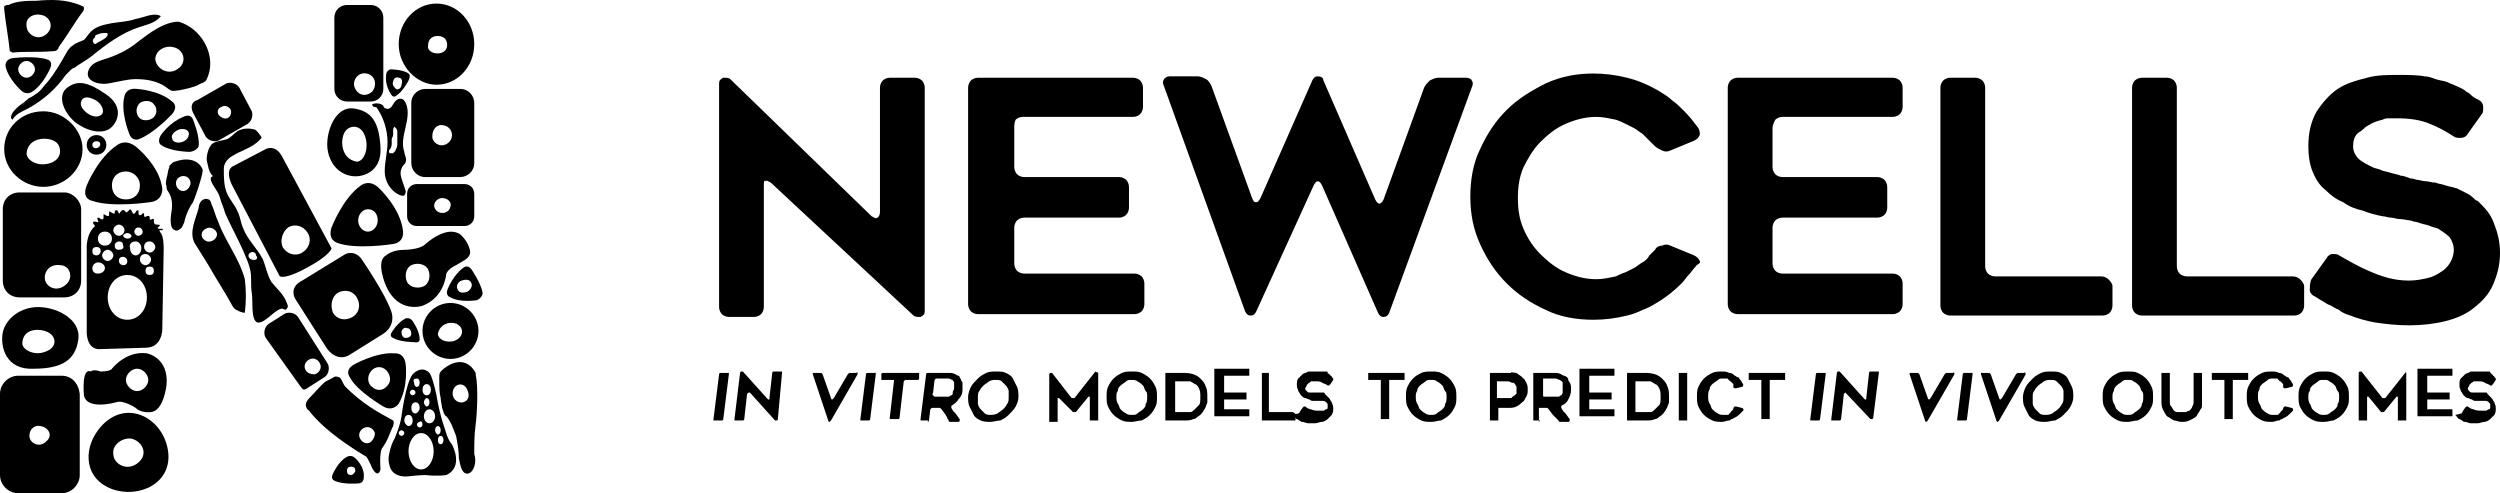
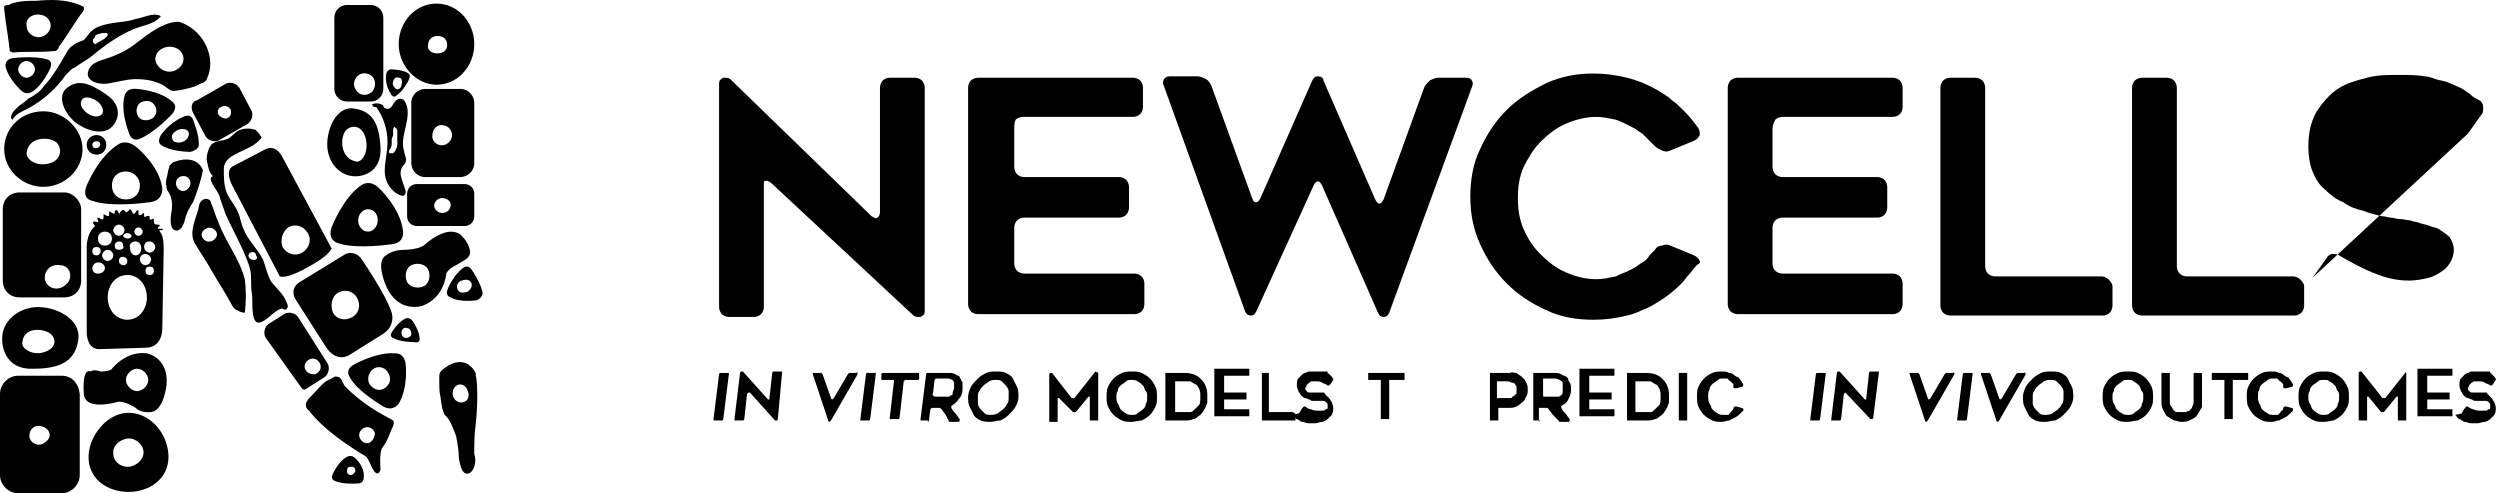
<svg xmlns="http://www.w3.org/2000/svg" version="1.1" id="Layer_1" x="0px" y="0px" viewBox="0 0 178.7 35.256" xml:space="preserve" width="178.7" height="35.256">
  <defs id="defs93" />
  <style type="text/css" id="style1"> .st0{fill:#FFFFFF;} </style>
  <g id="g93" style="fill:#000000;fill-opacity:1" transform="translate(-0.4,-4.544)">
    <g id="g49" style="fill:#000000;fill-opacity:1">
      <path class="st0" d="m 7.4,35.3 c -1.1,1.5 -0.9,3.5 1,4.2 1.9,0.7 4.4,-0.4 4,-2.8 -0.4,-2.4 -3.2,-3.8 -5,-1.4 z m 2.9,2.3 C 9.5,38.3 8.5,37.7 8.5,37 8.4,36.3 9.2,35.8 9.8,35.9 c 0.8,0.2 1.2,1.1 0.5,1.7 z" id="path1" style="fill:#000000;fill-opacity:1" />
      <path class="st0" d="m 2.8,30.9 c 2,0 3,-0.6 3.2,-2.1 0.2,-1.5 -1.7,-2.4 -3.1,-2.3 -1.2,0.1 -2.1,0.9 -2.3,1.8 -0.2,1 0.2,2.7 2.2,2.6 z M 4,28.4 c 0.4,0.3 0.5,1 -0.4,1.3 C 2.8,30 1.9,29.5 2,29 2.1,27.9 3.5,28 4,28.4 Z" id="path2" style="fill:#000000;fill-opacity:1" />
      <path class="st0" d="M 8,11.3 C 6.7,10.4 5.9,10.2 5.1,10.9 4.4,11.6 5.2,13 6.1,13.5 6.9,14 7.8,14.1 8.3,13.7 8.8,13.3 9.3,12.2 8,11.3 Z M 7.7,12.7 C 7.2,13.2 6.3,12.5 6.2,12.1 6.1,11.8 6.3,11.3 7,11.6 c 0.6,0.2 0.9,0.8 0.7,1.1 z" id="path3" style="fill:#000000;fill-opacity:1" />
      <path class="st0" d="m 25.4,17.1 c 0.8,0.2 2.3,-0.2 2.2,-2 -0.1,-1.8 -0.6,-2.6 -1.9,-2.8 -1.3,-0.2 -2,1.6 -1.9,2.8 0.1,1 0.7,1.8 1.6,2 z m -0.3,-3.2 c 0.3,-0.4 1.1,-0.5 1.4,0.4 0.3,0.9 -0.1,1.8 -0.6,1.8 -1.2,-0.2 -1.2,-1.7 -0.8,-2.2 z" id="path4" style="fill:#000000;fill-opacity:1" />
      <path class="st0" d="M 5,18.3 H 1.8 c -0.7,0 -1.2,0.5 -1.2,1.2 v 5.1 c 0,0.7 0.5,1.2 1.2,1.2 H 5 c 0.7,0 1.2,-0.5 1.2,-1.2 V 19.5 C 6.2,18.9 5.6,18.3 5,18.3 Z m 0.1,6.6 C 4.4,25.5 3.6,25 3.6,24.4 c 0,-0.6 0.5,-1 1.1,-0.9 0.7,0 1,0.9 0.4,1.4 z" id="path5" style="fill:#000000;fill-opacity:1" />
      <path class="st0" d="m 25.2,11.8 h 1.7 c 0.5,0 0.9,-0.4 0.9,-0.9 V 5.8 c 0,-0.5 -0.4,-0.9 -0.9,-0.9 h -1.7 c -0.5,0 -0.9,0.4 -0.9,0.9 v 5.1 c 0,0.5 0.4,0.9 0.9,0.9 z m 1.4,-2 c 0.6,0.1 0.8,0.8 0.4,1.3 -0.6,0.5 -1.2,0.1 -1.3,-0.5 0,-0.6 0.5,-0.9 0.9,-0.8 z" id="path6" style="fill:#000000;fill-opacity:1" />
      <path class="st0" d="m 23.6,31.5 c 0.3,-0.2 0.4,-0.7 0.2,-1 L 21.7,27.2 C 21.5,26.9 21,26.8 20.7,27 l -1.1,0.7 c -0.3,0.2 -0.4,0.7 -0.2,1 l 2.5,3.5 c 0.2,0.3 0.3,0.2 0.6,0 z m -1.4,-0.6 c -0.1,-0.3 0.1,-0.6 0.4,-0.7 0.3,-0.1 0.6,0.1 0.7,0.4 0.1,0.3 -0.1,0.6 -0.4,0.7 -0.3,0 -0.6,-0.1 -0.7,-0.4 z" id="path7" style="fill:#000000;fill-opacity:1" />
      <path class="st0" d="m 33.3,17.2 c 0.5,0 1,-0.4 1,-1 v -4.3 c 0,-0.5 -0.4,-1 -1,-1 h -2.5 c -0.5,0 -1,0.4 -1,1 v 4.3 c 0,0.5 0.4,1 1,1 z m -1.2,-3.7 c 0.6,0.1 0.8,0.8 0.4,1.2 -0.5,0.5 -1.2,0.1 -1.2,-0.4 0,-0.6 0.4,-0.9 0.8,-0.8 z" id="path8" style="fill:#000000;fill-opacity:1" />
      <path class="st0" d="m 3.5,12.5 c -1.6,0 -2.8,1.2 -2.8,2.7 0,1.5 1.3,2.7 2.8,2.7 1.5,0 2.8,-1.2 2.8,-2.7 C 6.3,13.8 5,12.5 3.5,12.5 Z M 4,16.2 C 3.1,16.5 2.3,16 2.3,15.5 2.4,14.3 3.9,14.3 4.4,14.7 4.8,15 4.9,15.9 4,16.2 Z" id="path9" style="fill:#000000;fill-opacity:1" />
      <path class="st0" d="m 6.6,14.9 c 0,0.4 0.3,0.7 0.7,0.7 0.4,0 0.7,-0.3 0.7,-0.7 0,-0.4 -0.3,-0.7 -0.7,-0.7 -0.4,0 -0.7,0.3 -0.7,0.7 z m 0.8,0.2 C 7.2,15.2 7,15.1 7,14.9 7,14.6 7.4,14.6 7.5,14.7 7.6,14.8 7.6,15 7.4,15.1 Z" id="path10" style="fill:#000000;fill-opacity:1" />
      <path class="st0" d="m 31.6,10.6 c 1.5,0 2.7,-1.3 2.7,-2.9 0,-1.6 -1.2,-2.9 -2.7,-2.9 -1.5,0 -2.7,1.3 -2.7,2.9 0,1.6 1.3,2.9 2.7,2.9 z M 32.2,7.3 C 32.4,7.5 32.5,8.1 32,8.3 31.5,8.5 30.9,8.2 31,7.8 31,7 31.9,7 32.2,7.3 Z" id="path11" style="fill:#000000;fill-opacity:1" />
-       <path class="st0" d="m 32.6,30.2 c 1.1,0 2,-0.9 2,-2 0,-1.1 -0.9,-2 -2,-2 -1.1,0 -2,0.9 -2,2 0,1.1 0.9,2 2,2 z m 0.6,-2.4 c 0.3,0.2 0.4,0.8 -0.3,1.1 -0.6,0.2 -1.2,-0.1 -1.2,-0.5 0.2,-0.9 1.2,-0.9 1.5,-0.6 z" id="path12" style="fill:#000000;fill-opacity:1" />
      <path class="st0" d="m 6.6,28.4 c 0.1,1.2 0.9,1.1 0.9,1.1 l 3.3,-0.1 c 1.2,0 1.2,-1.3 1.2,-1.3 l 0.1,-5.7 c 0,-0.3 0,-0.9 -0.2,-1.2 C 11.8,21.1 11.8,21 11.8,21 H 12 c 0.1,-0.1 0,-0.1 0,-0.1 h -0.2 c -0.2,0 -0.1,-0.1 -0.1,-0.1 l 0.1,-0.1 c 0.1,-0.1 -0.1,-0.1 -0.1,-0.1 h -0.1 c -0.2,0 -0.2,-0.2 -0.2,-0.2 v -0.1 c 0,-0.2 -0.1,-0.1 -0.1,-0.1 -0.2,0.1 -0.2,0 -0.2,0 V 20.1 C 11.1,19.9 10.9,20 10.9,20 v 0 c -0.2,0.1 -0.2,0 -0.2,0 v -0.1 c 0,-0.2 -0.1,-0.1 -0.1,-0.1 l -0.1,0.1 C 10.3,20 10.3,19.8 10.3,19.8 v -0.2 c -0.1,-0.1 -0.2,0.1 -0.2,0.1 -0.1,0.2 -0.2,0.1 -0.2,0.1 L 9.8,19.6 c -0.1,-0.2 -0.2,0 -0.2,0 -0.2,0.2 -0.2,0.1 -0.2,0.1 L 9.3,19.6 c -0.1,-0.1 -0.2,0 -0.2,0 L 9,19.7 C 8.9,19.9 8.9,19.8 8.9,19.8 L 8.8,19.6 c -0.2,-0.1 -0.2,0.1 -0.2,0.1 0,0.2 -0.1,0.1 -0.1,0.1 L 8.3,19.7 c -0.1,-0.1 -0.1,0 -0.1,0 v 0.2 c 0,0.2 -0.3,0 -0.3,0 -0.1,-0.1 -0.1,0 -0.1,0 v 0.2 c 0,0.2 -0.2,0.1 -0.2,0.1 -0.1,-0.1 -0.2,-0.1 -0.2,-0.1 -0.1,0 0,0.2 0,0.2 0.1,0.2 -0.1,0.1 -0.1,0.1 -0.5,-0.1 -0.1,0.3 -0.1,0.3 -0.7,0.6 -0.6,1.7 -0.6,1.7 z m 4.5,-4.2 c -0.2,0 -0.3,-0.1 -0.3,-0.3 0,-0.2 0.1,-0.3 0.3,-0.3 0.2,0 0.3,0.1 0.3,0.3 0,0.2 -0.1,0.3 -0.3,0.3 z m 0,-2.4 c 0.2,0 0.4,0.2 0.4,0.4 0,0.2 -0.2,0.4 -0.4,0.4 -0.2,0 -0.4,-0.2 -0.4,-0.4 0,-0.3 0.2,-0.4 0.4,-0.4 z m -0.3,0.9 c 0.2,0 0.4,0.2 0.4,0.4 0,0.2 -0.2,0.4 -0.4,0.4 -0.2,0 -0.4,-0.2 -0.4,-0.4 0,-0.3 0.2,-0.4 0.4,-0.4 z m -0.5,-1.9 c 0.2,0 0.3,0.2 0.3,0.3 0,0.2 -0.2,0.3 -0.3,0.3 -0.2,0 -0.3,-0.2 -0.3,-0.3 0,-0.1 0.1,-0.3 0.3,-0.3 z m -0.2,1 c 0.2,0 0.4,0.2 0.4,0.5 0,0.3 -0.2,0.5 -0.4,0.5 C 9.9,22.8 9.7,22.6 9.7,22.3 9.6,22 9.8,21.8 10.1,21.8 Z M 9.5,21.2 c 0.1,0 0.3,0.1 0.3,0.2 0,0.1 -0.1,0.2 -0.3,0.2 -0.1,0 -0.3,-0.1 -0.3,-0.2 0,-0.1 0.2,-0.2 0.3,-0.2 z m -0.3,1.7 c 0.1,0 0.3,0.1 0.3,0.3 0,0.2 -0.1,0.3 -0.3,0.3 C 9.1,23.5 8.9,23.4 8.9,23.2 8.9,23 9,22.9 9.2,22.9 Z M 8.9,22.4 c -0.2,0 -0.3,-0.1 -0.3,-0.3 0,-0.2 0.2,-0.3 0.3,-0.3 0.2,0 0.3,0.1 0.3,0.3 0.1,0.2 -0.1,0.3 -0.3,0.3 z m 0,-1.8 c 0.2,0 0.4,0.2 0.4,0.4 0,0.2 -0.2,0.4 -0.4,0.4 -0.2,0 -0.4,-0.2 -0.4,-0.4 0,-0.2 0.2,-0.4 0.4,-0.4 z m 0.6,3.6 c 0.8,0 1.4,0.7 1.4,1.6 0,0.9 -0.6,1.6 -1.4,1.6 -0.8,0 -1.4,-0.7 -1.4,-1.6 0,-0.9 0.6,-1.6 1.4,-1.6 z m -1,-1.4 c 0,0.2 -0.2,0.4 -0.4,0.4 -0.2,0 -0.4,-0.2 -0.4,-0.4 0,-0.2 0.2,-0.4 0.4,-0.4 0.2,0 0.4,0.2 0.4,0.4 z M 7.9,21.1 c 0.3,0 0.5,0.2 0.5,0.5 0,0.3 -0.2,0.5 -0.5,0.5 -0.3,0 -0.5,-0.2 -0.5,-0.5 0,-0.3 0.2,-0.5 0.5,-0.5 z m -0.6,1.1 c 0.2,0 0.3,0.1 0.3,0.3 0,0.1 -0.1,0.3 -0.3,0.3 C 7.1,22.8 7,22.7 7,22.5 7,22.3 7.1,22.2 7.3,22.2 Z m 0.1,1.1 c 0.3,0 0.5,0.2 0.5,0.4 0,0.2 -0.2,0.4 -0.5,0.4 C 7.1,24.1 7,23.9 7,23.7 7,23.5 7.2,23.3 7.4,23.3 Z" id="path13" style="fill:#000000;fill-opacity:1" />
-       <path class="st0" d="m 32.2,35.2 c -0.4,-1.1 -0.6,-2.4 -0.6,-2.4 -0.3,-1.4 -0.5,-1.6 -0.5,-1.6 -0.6,-0.6 -1.2,0.1 -1.2,0.1 -0.5,0.6 -0.8,3 -0.8,3 -0.1,0.7 -0.5,1.6 -0.5,1.6 -0.3,0.5 -0.4,1.2 -0.4,1.2 -0.1,0.4 0.1,0.9 0.1,0.9 0.3,0.7 1.2,0.6 1.2,0.6 0.9,-0.1 1.3,-0.1 1.3,-0.1 0.9,0.1 1.5,0 1.5,0 1.3,-0.6 0.4,-2.2 0.4,-2.2 -0.3,-0.3 -0.5,-1.1 -0.5,-1.1 z m -3.1,0.5 c -0.1,0 -0.2,-0.1 -0.2,-0.2 0,-0.1 0.1,-0.2 0.2,-0.2 0.1,0 0.2,0.1 0.2,0.2 0,0.1 -0.1,0.2 -0.2,0.2 z M 30.9,32 c 0.2,0 0.3,0.2 0.3,0.4 0,0.2 -0.1,0.4 -0.3,0.4 -0.2,0 -0.3,-0.2 -0.3,-0.4 0,-0.2 0.1,-0.4 0.3,-0.4 z m 0.2,1.3 c 0,0.2 -0.1,0.3 -0.2,0.3 -0.1,0 -0.2,-0.2 -0.2,-0.3 0,-0.1 0.1,-0.3 0.2,-0.3 0.1,0 0.2,0.1 0.2,0.3 z m -0.5,1.6 c 0,0.1 -0.1,0.2 -0.2,0.2 -0.1,0 -0.2,-0.1 -0.2,-0.2 0,-0.1 0.1,-0.2 0.2,-0.2 0.1,-0.1 0.2,0 0.2,0.2 z m -0.5,-0.8 c -0.2,0 -0.3,-0.2 -0.3,-0.4 0,-0.2 0.1,-0.4 0.3,-0.4 0.2,0 0.3,0.2 0.3,0.4 0,0.2 -0.2,0.4 -0.3,0.4 z m 0.1,-2.5 c 0.1,0 0.2,0.1 0.2,0.3 0,0.2 -0.1,0.3 -0.2,0.3 -0.1,0 -0.2,-0.1 -0.2,-0.3 -0.1,-0.2 0,-0.3 0.2,-0.3 z m -0.3,0.8 c 0.1,0 0.2,0.1 0.2,0.2 0,0.1 -0.1,0.2 -0.2,0.2 -0.1,0 -0.2,-0.1 -0.2,-0.2 0,-0.1 0.1,-0.2 0.2,-0.2 z m -0.6,2.2 c 0,-0.2 0.1,-0.4 0.3,-0.4 0.2,0 0.3,0.2 0.3,0.4 0,0.2 -0.1,0.4 -0.3,0.4 -0.1,0 -0.3,-0.2 -0.3,-0.4 z m 1.2,3.5 c -0.5,0 -0.9,-0.6 -0.9,-1.3 0,-0.7 0.4,-1.3 0.9,-1.3 0.5,0 0.9,0.6 0.9,1.3 0,0.7 -0.4,1.3 -0.9,1.3 z m 0.6,-3.3 c -0.2,0 -0.4,-0.2 -0.4,-0.5 0,-0.3 0.2,-0.5 0.4,-0.5 0.2,0 0.4,0.2 0.4,0.5 0,0.3 -0.2,0.5 -0.4,0.5 z m 0.4,0.5 c 0,-0.2 0.1,-0.3 0.2,-0.3 0.1,0 0.2,0.1 0.2,0.3 0,0.2 -0.1,0.3 -0.2,0.3 -0.1,0 -0.2,-0.2 -0.2,-0.3 z m 0.4,1 c -0.1,0 -0.2,-0.1 -0.2,-0.3 0,-0.2 0.1,-0.3 0.2,-0.3 0.1,0 0.2,0.1 0.2,0.3 0,0.2 -0.1,0.3 -0.2,0.3 z" id="path14" style="fill:#000000;fill-opacity:1" />
      <path class="st0" d="M 7,18.9 C 8.4,19.4 11.1,19 11.1,19 12.1,18.9 12,18 12,18 11.8,16.4 10.2,15.1 10.2,15.1 9.4,14.4 8.8,14.9 8.8,14.9 7.4,15.8 6.6,17.8 6.6,17.8 6.2,18.8 7,18.9 7,18.9 Z m 2.4,-2.1 c 0.5,0 1,0.4 1,1 0,0.6 -0.4,1 -1,1 -0.6,0 -1,-0.4 -1,-1 0,-0.6 0.4,-1 1,-1 z" id="path15" style="fill:#000000;fill-opacity:1" />
      <path class="st0" d="m 28.4,22 c 1,-0.1 0.8,-1 0.8,-1 -0.2,-1.6 -1.7,-3 -1.7,-3 -0.7,-0.7 -1.3,-0.2 -1.3,-0.2 -1.3,0.9 -2.1,3 -2.1,3 -0.3,0.9 0.4,1.1 0.4,1.1 1.3,0.5 3.9,0.1 3.9,0.1 z M 26,20.3 c 0,-0.4 0.3,-0.8 0.7,-0.8 0.4,0 0.7,0.3 0.7,0.8 0,0.4 -0.3,0.8 -0.7,0.8 -0.4,0 -0.7,-0.4 -0.7,-0.8 z" id="path16" style="fill:#000000;fill-opacity:1" />
      <path class="st0" d="m 1.9,11 c 0.4,0.4 0.8,0.1 0.8,0.1 C 3.5,10.6 4,9.4 4,9.4 4.2,8.9 3.8,8.8 3.8,8.8 2.9,8.5 1.3,8.7 1.3,8.7 0.7,8.8 0.8,9.3 0.8,9.3 1,10.2 1.9,11 1.9,11 Z M 2.3,8.9 c 0.3,0 0.6,0.3 0.6,0.6 0,0.3 -0.3,0.6 -0.6,0.6 C 2,10.1 1.7,9.8 1.7,9.5 1.7,9.2 2,8.9 2.3,8.9 Z" id="path17" style="fill:#000000;fill-opacity:1" />
      <path class="st0" d="m 25.8,37.3 c -0.3,-0.3 -0.6,-0.1 -0.6,-0.1 -0.6,0.3 -1,1.2 -1,1.2 -0.2,0.4 0.1,0.5 0.1,0.5 0.6,0.3 1.7,0.2 1.7,0.2 0.4,0 0.4,-0.4 0.4,-0.4 0.1,-0.8 -0.6,-1.4 -0.6,-1.4 z m -0.3,1.2 c -0.2,0 -0.3,-0.1 -0.3,-0.3 0,-0.2 0.1,-0.3 0.3,-0.3 0.2,0 0.3,0.1 0.3,0.3 0,0.1 -0.2,0.3 -0.3,0.3 z" id="path18" style="fill:#000000;fill-opacity:1" />
      <path class="st0" d="m 27.8,33.6 c 0.7,0.4 1.1,-0.2 1.1,-0.2 0.7,-1.2 0.5,-2.8 0.5,-2.8 -0.1,-0.9 -0.8,-0.8 -0.8,-0.8 -1.3,-0.1 -2.9,0.8 -2.9,0.8 -0.7,0.4 -0.3,0.9 -0.3,0.9 0.5,1 2.4,2.1 2.4,2.1 z m -0.9,-2.5 c 0.3,-0.4 0.8,-0.4 1.1,-0.1 0.3,0.3 0.4,0.8 0.1,1.1 -0.3,0.4 -0.8,0.4 -1.1,0.1 -0.3,-0.2 -0.4,-0.7 -0.1,-1.1 z" id="path19" style="fill:#000000;fill-opacity:1" />
      <path class="st0" d="m 34.9,25.5 c -0.1,-0.7 -0.8,-1.7 -0.8,-1.7 -0.3,-0.4 -0.6,-0.1 -0.6,-0.1 -0.7,0.5 -1.1,1.5 -1.1,1.5 -0.2,0.5 0.2,0.6 0.2,0.6 0.7,0.4 1.9,0.2 1.9,0.2 0.4,-0.2 0.4,-0.5 0.4,-0.5 z m -1.1,-0.1 c -0.3,0.1 -0.6,0.1 -0.7,-0.2 -0.1,-0.2 0,-0.5 0.3,-0.6 0.3,-0.1 0.6,-0.1 0.7,0.2 0.1,0.2 -0.1,0.5 -0.3,0.6 z" id="path20" style="fill:#000000;fill-opacity:1" />
      <path class="st0" d="m 14.6,15 c 0.1,-0.7 -0.4,-1.9 -0.4,-1.9 -0.2,-0.5 -0.7,-0.2 -0.7,-0.2 -1,0.4 -1.6,1.3 -1.6,1.3 -0.3,0.5 0,0.7 0,0.7 0.7,0.5 2.1,0.5 2.1,0.5 0.5,-0.1 0.6,-0.4 0.6,-0.4 z m -1.2,-0.3 c -0.3,0.1 -0.7,0 -0.7,-0.3 -0.1,-0.2 0.2,-0.5 0.5,-0.6 0.3,-0.1 0.7,0 0.7,0.3 0,0.3 -0.2,0.5 -0.5,0.6 z" id="path21" style="fill:#000000;fill-opacity:1" />
      <path class="st0" d="m 28.7,11.4 c 0.5,-0.3 0.9,-1.1 0.9,-1.1 0.2,-0.4 0,-0.5 0,-0.5 C 29.2,9.5 28.3,9.5 28.3,9.5 28,9.6 28,9.9 28,9.9 c -0.1,0.7 0.3,1.3 0.3,1.3 0.2,0.4 0.4,0.2 0.4,0.2 z m -0.2,-1 c 0,-0.2 0.2,-0.4 0.4,-0.3 0.2,0 0.3,0.2 0.2,0.5 0,0.2 -0.2,0.4 -0.4,0.3 -0.1,-0.1 -0.3,-0.3 -0.2,-0.5 z" id="path22" style="fill:#000000;fill-opacity:1" />
      <path class="st0" d="m 30.4,28.8 c 0,-0.6 -0.5,-1.3 -0.5,-1.3 -0.2,-0.3 -0.5,-0.2 -0.5,-0.2 -0.6,0.3 -1,1 -1,1 -0.2,0.3 0.1,0.4 0.1,0.4 C 29,29 30,29 30,29 c 0.4,0.1 0.4,-0.2 0.4,-0.2 z m -1,-0.1 c -0.2,0 -0.3,-0.2 -0.3,-0.4 0,-0.2 0.2,-0.4 0.4,-0.3 0.2,0 0.3,0.2 0.3,0.4 0,0.2 -0.2,0.3 -0.4,0.3 z" id="path23" style="fill:#000000;fill-opacity:1" />
      <path class="st0" d="m 10.3,14.5 c 1.1,-0.4 2.4,-1.8 2.4,-1.8 0.5,-0.6 0,-0.9 0,-0.9 C 11.8,11 10.2,10.9 10.2,10.9 9.4,10.8 9.3,11.4 9.3,11.4 9,12.5 9.6,14 9.6,14 c 0.2,0.7 0.7,0.5 0.7,0.5 z m 0.1,-2.6 c 0.3,-0.2 0.8,-0.2 1,0.1 0.3,0.3 0.2,0.8 -0.1,1 -0.3,0.2 -0.8,0.2 -1,-0.1 -0.2,-0.3 -0.2,-0.7 0.1,-1 z" id="path24" style="fill:#000000;fill-opacity:1" />
      <path class="st0" d="m 17,17.8 3.4,6.5 c 0.5,0.2 1.9,-0.6 1.9,-0.6 1.7,-0.9 1.8,-1.4 1.8,-1.4 l -3.5,-6.5 c -0.5,-1 -1.2,-0.6 -1.2,-0.6 l -2.3,1.2 C 16.4,16.7 17,17.8 17,17.8 Z m 4,3 c 0.5,-0.3 1.1,-0.1 1.4,0.4 0.3,0.5 0.1,1.1 -0.4,1.4 -0.5,0.3 -1.1,0.1 -1.4,-0.4 -0.2,-0.5 0,-1.1 0.4,-1.4 z" id="path25" style="fill:#000000;fill-opacity:1" />
      <path class="st0" d="M 4.8,31.4 H 1.7 C 1,31.4 0.4,32 0.4,32.7 v 5.8 c 0,0.7 0.6,1.3 1.3,1.3 h 3.1 c 0.7,0 1.3,-0.6 1.3,-1.3 V 32.7 C 6,31.9 5.5,31.4 4.8,31.4 Z m -1.1,4.7 c -0.5,0.5 -1.2,0.1 -1.2,-0.4 0,-0.5 0.4,-0.8 0.8,-0.7 0.6,0.1 0.9,0.7 0.4,1.1 z" id="path26" style="fill:#000000;fill-opacity:1" />
      <path class="st0" d="m 21.5,25.9 c 0.5,0.8 2.3,3.6 2.3,3.6 0.8,1 1.6,0.4 1.6,0.4 l 2.4,-1.5 c 0.9,-0.6 0.6,-1.5 0.6,-1.5 C 28,25.6 26.2,23 26.2,23 25.7,22.4 25.1,22.7 25.1,22.7 L 22,24.6 c -1,0.5 -0.5,1.3 -0.5,1.3 z m 3,-0.4 c 0.5,-0.3 1.1,-0.2 1.4,0.3 0.3,0.5 0.2,1.1 -0.3,1.4 -0.5,0.3 -1.1,0.2 -1.4,-0.3 -0.2,-0.5 -0.1,-1.1 0.3,-1.4 z" id="path27" style="fill:#000000;fill-opacity:1" />
      <path class="st0" d="m 8.7,33.3 c 0.5,-0.2 1.4,0.4 1.4,0.4 0.4,0.4 1.1,0.3 1.1,0.3 0.9,-0.1 1.1,-1.9 1.1,-1.9 0.2,-2 -1.4,-2.3 -1.4,-2.3 -1.5,-0.2 -2.5,1.1 -2.5,1.1 -0.1,0.2 -0.8,0.2 -0.8,0.2 -0.6,-0.2 -0.7,0 -0.7,0 -0.7,-0.3 -0.5,1.7 -0.5,1.7 0.2,1.1 2.3,0.5 2.3,0.5 z m 1.5,-2.4 c 0.4,0 0.8,0.4 0.8,0.8 0,0.4 -0.4,0.8 -0.8,0.8 -0.4,0 -0.8,-0.4 -0.8,-0.8 0,-0.4 0.4,-0.8 0.8,-0.8 z" id="path28" style="fill:#000000;fill-opacity:1" />
      <path class="st0" d="m 33,23.5 0.5,-0.3 c 0.6,-0.3 0.5,-0.7 0.5,-0.7 -0.1,-0.7 -0.7,-1.2 -0.7,-1.2 -1,-0.7 -2.5,0.7 -2.5,0.7 -0.4,0.4 -1.5,0.4 -1.5,0.4 -0.9,0 -1.3,0.4 -1.3,0.4 -0.8,0.4 0,2.2 0,2.2 0.9,2 2.6,1.4 2.6,1.4 1.6,-0.6 1.7,-2.3 1.7,-2.3 0.2,-0.4 0.7,-0.6 0.7,-0.6 z M 30.7,25 c -0.4,0.2 -1,0.1 -1.2,-0.3 -0.2,-0.4 -0.1,-1 0.3,-1.2 0.4,-0.2 1,-0.1 1.2,0.3 0.2,0.4 0.1,1 -0.3,1.2 z" id="path29" style="fill:#000000;fill-opacity:1" />
      <path class="st0" d="M 34.3,20 V 18.4 C 34.3,18 34,17.7 33.6,17.7 h -3.4 c -0.4,0 -0.7,0.3 -0.7,0.7 V 20 c 0,0.4 0.3,0.7 0.7,0.7 h 3.4 c 0.4,0 0.7,-0.3 0.7,-0.7 z m -2.7,-0.4 c -0.4,-0.4 0,-0.9 0.4,-0.9 0.4,0 0.7,0.3 0.6,0.6 -0.1,0.5 -0.7,0.6 -1,0.3 z" id="path30" style="fill:#000000;fill-opacity:1" />
      <path class="st0" d="m 14.2,12.6 0.9,1.7 c 0.2,0.3 0.6,0.4 0.9,0.3 l 2.1,-1.2 c 0.3,-0.2 0.4,-0.6 0.3,-0.9 l -0.9,-1.7 c -0.2,-0.3 -0.6,-0.4 -0.9,-0.3 l -2.1,1.2 c -0.4,0.1 -0.5,0.5 -0.3,0.9 z m 2,-0.4 c 0.3,-0.2 0.6,0 0.7,0.2 0.1,0.4 -0.2,0.7 -0.5,0.6 -0.6,-0.2 -0.5,-0.7 -0.2,-0.8 z" id="path31" style="fill:#000000;fill-opacity:1" />
      <g id="g33" style="fill:#000000;fill-opacity:1">
        <g id="g32" style="fill:#000000;fill-opacity:1">
          <path class="st0" d="m 1.1,8.2 0.2,0.1 c 1,-0.1 1.8,0 2.9,-0.1 0.1,0 0.2,0 0.3,-0.1 C 4.5,8.1 4.6,8 4.6,7.9 5.2,7.1 5.7,6.2 6.3,5.4 6.4,5.3 6.4,5.2 6.4,5.1 6.4,5 6.3,5 6.1,4.9 5.1,4.5 4.1,4.5 3,4.6 c -0.6,0 -1.4,0 -2,0.3 -0.1,0 -0.2,0 -0.3,0.1 0,0.1 0,0.1 0,0.2 0.1,1 0.3,2 0.4,3 z M 3.3,5.6 C 4,5.7 4.3,6.5 3.7,7 3.1,7.5 2.3,7 2.3,6.4 2.2,5.8 2.8,5.5 3.3,5.6 Z" id="path32" style="fill:#000000;fill-opacity:1" />
        </g>
      </g>
      <g id="g35" style="fill:#000000;fill-opacity:1">
        <g id="g34" style="fill:#000000;fill-opacity:1">
          <path class="st0" d="m 28.5,35 c 0,0 0.1,-0.3 0,-0.4 -1.1,-0.6 -2.2,-1.2 -3.4,-2.4 -0.2,-0.2 -0.3,-0.7 -0.5,-0.7 -0.3,-0.1 -0.3,0 -0.5,0.1 -0.2,0.1 -0.2,0.1 -0.4,0.2 -0.4,0.3 -0.7,0.7 -1,1 -0.2,0.2 -0.3,0.3 -0.4,0.5 -0.1,0.2 0,0.5 0.2,0.6 0,0 0.9,1.4 4.1,3.3 0,0 0.2,0.3 0.4,0.8 0,0 0.4,0.8 0.6,0.1 0,0 -0.1,-1.1 0.1,-1.5 0.5,-0.7 0.5,-1 0.8,-1.6 z m -1.7,1.2 c -0.3,0.1 -0.6,-0.1 -0.7,-0.4 -0.1,-0.3 0.1,-0.6 0.4,-0.7 0.3,-0.1 0.6,0.1 0.7,0.4 0,0.3 -0.2,0.6 -0.4,0.7 z" id="path33" style="fill:#000000;fill-opacity:1" />
        </g>
      </g>
      <g id="g37" style="fill:#000000;fill-opacity:1">
        <g id="g36" style="fill:#000000;fill-opacity:1">
          <path class="st0" d="M 8.1,8.7 C 7.8,8.8 7.4,8.9 7.1,9.1 6.8,9.3 6.6,9.7 6.7,10 c 0.2,0.5 1,0.6 1.5,0.5 0.6,-0.1 1.3,-0.3 1.9,-0.3 0.7,0 1.3,0.1 1.9,0.4 0.2,0.1 0.4,0.3 0.6,0.4 0.2,0.1 0.4,0 0.6,0 0.5,-0.1 1,-0.2 1.4,-0.4 0.1,-0.1 0.3,-0.1 0.4,-0.2 0.2,-0.1 0.2,-0.3 0.3,-0.5 C 15.8,8.4 14.8,6.6 13.2,6.1 H 13 C 12,6.2 11.1,6.9 10.3,7.5 9.7,8 9,8.4 8.1,8.7 Z m 4.6,-0.8 c 0.8,0.1 1.1,1 0.5,1.5 -0.7,0.6 -1.6,0.1 -1.7,-0.6 0,-0.6 0.6,-1 1.2,-0.9 z" id="path35" style="fill:#000000;fill-opacity:1" />
        </g>
      </g>
      <g id="g39" style="fill:#000000;fill-opacity:1">
        <g id="g38" style="fill:#000000;fill-opacity:1">
          <path class="st0" d="M 34.4,31.2 C 33.8,30.1 32.8,30.3 32,31 c -0.1,0.1 -0.2,0.2 -0.2,0.4 0,0.1 0,0.2 0,0.4 0,0.4 0,0.8 0.1,1.2 0,0.2 0.1,0.6 0.1,0.7 0.1,0.2 0.1,0.5 0.3,0.6 0.3,0.3 0.5,0.9 0.7,1.4 0.1,0.5 0.2,1.1 0.2,1.6 0.1,0.5 0.2,1.1 0.6,1.1 0.2,0 0.4,-0.2 0.5,-0.5 0.1,-0.3 0.1,-0.6 0,-0.9 0,-0.7 0,-1.4 0.1,-2.1 0.1,-0.8 0.2,-2.7 0,-3.6 z m -0.9,2.1 c -0.4,0.1 -0.9,-0.3 -0.7,-0.9 0.2,-0.5 0.8,-0.5 1,0 0.2,0.4 0.1,0.8 -0.3,0.9 z" id="path37" style="fill:#000000;fill-opacity:1" />
        </g>
      </g>
      <g id="g41" style="fill:#000000;fill-opacity:1">
        <g id="g40" style="fill:#000000;fill-opacity:1">
          <path class="st0" d="m 14.9,16.7 c -0.3,-0.8 -1.2,-0.9 -2,-0.6 -0.1,0 -0.2,0.1 -0.3,0.2 -0.1,0.1 -0.1,0.1 -0.1,0.2 -0.1,0.2 -0.1,0.5 -0.2,0.8 0,0.1 -0.1,0.4 0,0.5 0,0.1 0,0.3 0.1,0.4 0.2,0.3 0.3,0.6 0.3,1 0,0.4 -0.1,0.7 -0.1,1 0,0.3 0,0.7 0.3,0.8 0.2,0.1 0.4,-0.1 0.5,-0.2 0.1,-0.2 0.2,-0.4 0.2,-0.5 0.1,-0.4 0.3,-0.9 0.6,-1.3 0.2,-0.5 0.6,-1.6 0.7,-2.3 z m -1.4,1.5 c -0.4,0 -0.7,-0.5 -0.4,-0.9 0.3,-0.3 0.8,-0.2 0.9,0.2 0.1,0.3 -0.2,0.7 -0.5,0.7 z" id="path39" style="fill:#000000;fill-opacity:1" />
        </g>
      </g>
      <g id="g42" style="fill:#000000;fill-opacity:1">
        <path class="st0" d="M 2,12.1 2.4,11.7 C 2.2,11.7 2.1,11.9 2,12.1 Z" id="path41" style="fill:#000000;fill-opacity:1" />
      </g>
      <g id="g44" style="fill:#000000;fill-opacity:1">
        <g id="g43" style="fill:#000000;fill-opacity:1">
          <path class="st0" d="M 5.1,8.4 C 4.7,9.1 4.3,9.8 3.8,10.4 3.5,10.7 3.3,11.1 2.9,11.3 2.8,11.4 2.6,11.5 2.4,11.6 L 2,12.1 c 0.1,-0.2 0.2,-0.3 0.4,-0.4 v 0 C 2,11.9 1.6,12.2 1.3,12.6 1.2,12.8 1.1,13 1.3,13.1 1.5,12.7 2,12.5 2.4,12.3 3.5,11.7 4.4,10.9 5.1,9.9 5.2,9.8 5.3,9.7 5.4,9.6 5.5,9.5 5.6,9.4 5.7,9.4 6.1,9.1 6.5,8.9 6.9,8.6 8,7.7 9.1,6.9 10.3,6.5 10.9,6.3 11.5,6.2 11.9,5.7 11.4,5.4 10.7,5.8 10.1,5.9 9.5,6.1 9,6.1 8.4,6.2 7.9,6.3 7.3,6.4 6.9,6.8 6.7,7 6.6,7.2 6.4,7.4 6.2,7.5 5.8,7.6 5.6,7.8 5.4,7.9 5.2,8.2 5.1,8.4 Z m 2,-1.1 c 0,0 0.1,-0.1 0.1,-0.1 0,0 0,-0.1 0,-0.1 C 7.3,7 7.4,7 7.4,7 7.6,6.9 7.8,6.9 8,6.9 8,6.9 8.1,6.9 8.1,7 8.1,7 8.1,7.1 8,7.2 7.8,7.4 7.5,7.5 7.2,7.7 v 0 C 7,7.6 7,7.4 7.1,7.3 Z" id="path42" style="fill:#000000;fill-opacity:1" />
        </g>
      </g>
      <g id="g46" style="fill:#000000;fill-opacity:1">
        <g id="g45" style="fill:#000000;fill-opacity:1">
          <path class="st0" d="m 27,12 c 0,0.1 0.1,0.2 0.2,0.2 h 0.1 c 0.5,0.7 0.8,1.6 0.8,2.5 0,0.7 -0.2,1.4 -0.2,2.1 0,0.7 0.4,1.4 1.1,1.7 0.1,0 0.2,0.1 0.3,0 0.1,-0.1 0.1,-0.2 0.1,-0.3 C 29.3,17.9 29.2,17.6 29.1,17.3 29,17 29,16.7 29.2,16.4 c 0.1,-0.1 0.2,-0.2 0.2,-0.3 0.1,-0.2 -0.1,-0.5 -0.1,-0.7 -0.4,-1.1 0.6,-2.4 0.1,-3.5 -0.1,-0.2 -0.2,-0.3 -0.4,-0.3 -0.2,0 -0.4,0.2 -0.5,0.4 -0.1,0.2 -0.3,0.4 -0.5,0.3 -0.1,0 -0.2,-0.1 -0.2,-0.2 C 27.6,11.9 27.2,11.9 27,12 Z m 1.4,2.8 c 0,-0.1 0,-0.2 0,-0.3 0,-0.1 0.1,-0.2 0.1,-0.3 0,-0.1 0,-0.2 0,-0.3 0,-0.1 0,-0.2 0.1,-0.3 v 0 c 0.1,0.1 0.2,0.2 0.2,0.3 0,0.1 0,0.2 0,0.3 0,0.2 0,0.4 0,0.6 0,0.1 0,0.3 -0.1,0.4 0,0.1 -0.1,0.2 -0.2,0.3 0,0 -0.1,0 -0.2,0 -0.1,0 -0.1,-0.1 -0.1,-0.2 0.2,-0.2 0.2,-0.4 0.2,-0.5 z" id="path44" style="fill:#000000;fill-opacity:1" />
        </g>
      </g>
      <g id="g48" style="fill:#000000;fill-opacity:1">
        <g id="g47" style="fill:#000000;fill-opacity:1">
          <path class="st0" d="m 20.9,26.6 c 0.1,-0.1 0.1,-0.2 0,-0.4 -0.2,-0.6 -0.7,-1 -1.1,-1.5 -0.3,-0.5 -0.4,-1.1 -0.6,-1.6 -0.4,-0.8 -1.1,-1.4 -1.4,-2.2 -0.2,-0.4 -0.2,-0.8 -0.4,-1.2 -0.2,-0.5 -0.6,-0.9 -0.8,-1.4 -0.2,-0.5 -0.2,-1.1 -0.2,-1.6 0,-0.2 0,-0.3 0.1,-0.5 0.1,-0.2 0.3,-0.4 0.5,-0.5 0.6,-0.4 1.5,-0.6 2,-1.2 0,0 0.1,-0.1 0.1,-0.1 0,-0.1 -0.4,-0.6 -0.5,-0.6 -0.4,-0.1 -0.8,-0.1 -1.2,0.1 -0.3,0.2 -0.5,0.5 -0.8,0.6 -0.3,0.1 -0.7,0.1 -1,0.3 -0.3,0.2 -0.5,1 -0.4,1.3 0.1,0.4 0.1,0.6 0.3,0.9 0,0 0.1,0.1 0.1,0.1 0,0 0,0.1 -0.1,0.1 -0.2,0.3 0.5,1 0.6,1.4 0.1,0.4 0.3,0.8 0.4,1.2 0.4,0.9 0.9,1.8 1.3,2.7 0.2,0.5 0.4,0.9 0.5,1.4 0.1,0.5 0,1 0.1,1.6 0.1,0.5 -0.1,1.9 0.4,2.1 h 0.1 c 0.5,0 1.2,-1 1.7,-1 0.1,0.1 0.3,0.1 0.3,0 z m -2.5,-3.5 c -0.3,-0.1 -0.3,-0.4 -0.1,-0.5 0.2,-0.1 0.4,0 0.4,0.2 0.2,0.2 0,0.4 -0.3,0.3 z" id="path46" style="fill:#000000;fill-opacity:1" />
        </g>
      </g>
      <path class="st0" d="m 16,20.4 c -0.2,-0.4 -0.3,-0.9 -0.5,-1.3 0,-0.1 -0.1,-0.3 -0.2,-0.3 -0.2,-0.1 -0.4,0 -0.5,0.1 -0.1,0.1 -0.2,0.3 -0.2,0.5 -0.2,0.8 -0.7,1.7 -0.3,2.5 0.3,0.5 0.7,1.1 1,1.6 0.5,0.9 1.1,1.8 1.6,2.7 0.1,0.2 0.2,0.4 0.4,0.5 0.2,0.1 0.4,0.2 0.6,0.2 0.1,-0.8 0.1,-1.6 0,-2.4 C 17.5,23 16.5,21.8 16,20.4 Z m -0.8,1.4 c -0.5,-0.2 -0.5,-0.7 -0.1,-0.9 0.3,-0.2 0.7,0 0.8,0.3 0.1,0.3 -0.3,0.7 -0.7,0.6 z" id="path48" style="fill:#000000;fill-opacity:1" />
    </g>
    <g id="g56" style="fill:#000000;fill-opacity:1">
      <path class="st0" d="m 55,17.8 v 8.7 c 0,0.2 -0.1,0.4 -0.2,0.5 -0.1,0.1 -0.3,0.2 -0.5,0.2 H 52.5 C 52.3,27.2 52.1,27.1 52,27 51.9,26.9 51.8,26.7 51.8,26.5 v -16 c 0,-0.2 0.1,-0.3 0.3,-0.4 0.2,0 0.4,0 0.5,0.1 L 62.7,20 c 0.2,0.1 0.3,0.2 0.4,0.1 0.1,0 0.2,-0.2 0.2,-0.4 v -8.9 c 0,-0.2 0.1,-0.4 0.2,-0.5 0.1,-0.1 0.3,-0.2 0.5,-0.2 h 1.8 c 0.2,0 0.4,0.1 0.5,0.2 0.1,0.1 0.2,0.3 0.2,0.5 v 16 c 0,0.2 -0.1,0.3 -0.3,0.4 -0.2,0 -0.4,0 -0.5,-0.1 L 55.5,17.6 C 55.3,17.5 55.2,17.4 55.1,17.5 55,17.4 55,17.6 55,17.8 Z" id="path49" style="fill:#000000;fill-opacity:1" />
      <path class="st0" d="m 72.9,13.7 v 2.8 c 0,0.2 0.1,0.4 0.2,0.5 0.1,0.1 0.3,0.2 0.5,0.2 h 6.8 c 0.2,0 0.4,0.1 0.5,0.2 0.1,0.1 0.2,0.3 0.2,0.5 v 1.5 c 0,0.2 -0.1,0.4 -0.2,0.5 -0.1,0.1 -0.3,0.2 -0.5,0.2 h -6.8 c -0.2,0 -0.4,0.1 -0.5,0.2 -0.1,0.1 -0.2,0.3 -0.2,0.5 v 2.6 c 0,0.2 0.1,0.4 0.2,0.5 0.1,0.1 0.3,0.2 0.5,0.2 h 7.9 c 0.2,0 0.4,0.1 0.5,0.2 0.1,0.1 0.2,0.3 0.2,0.5 v 1.5 c 0,0.2 -0.1,0.4 -0.2,0.5 -0.1,0.1 -0.3,0.2 -0.5,0.2 H 70.3 c -0.2,0 -0.4,-0.1 -0.5,-0.2 -0.1,-0.1 -0.2,-0.3 -0.2,-0.5 V 10.8 c 0,-0.2 0.1,-0.4 0.2,-0.5 0.1,-0.1 0.3,-0.2 0.5,-0.2 h 11.1 c 0.2,0 0.4,0.1 0.5,0.2 0.1,0.1 0.2,0.3 0.2,0.5 v 1.4 c 0,0.2 -0.1,0.4 -0.2,0.5 -0.1,0.1 -0.3,0.2 -0.5,0.2 h -7.9 c -0.2,0 -0.4,0.1 -0.5,0.2 -0.1,0.2 -0.1,0.4 -0.1,0.6 z" id="path50" style="fill:#000000;fill-opacity:1" />
      <path class="st0" d="m 105.6,10.8 -5.9,16.1 c -0.1,0.2 -0.2,0.3 -0.4,0.3 -0.2,0 -0.3,-0.1 -0.4,-0.3 l -4,-9.1 c -0.1,-0.2 -0.2,-0.3 -0.3,-0.3 -0.1,0 -0.2,0.1 -0.3,0.3 l -4.1,9 C 90.1,27 90,27.1 89.8,27.1 89.6,27.1 89.5,27 89.4,26.8 L 83.6,10.7 c -0.1,-0.2 -0.1,-0.3 0,-0.5 C 83.7,10.1 83.8,10 84,10 h 2 c 0.2,0 0.4,0.1 0.6,0.2 0.2,0.1 0.3,0.3 0.4,0.5 l 2.9,8 c 0.1,0.2 0.1,0.3 0.3,0.3 0.1,0 0.2,-0.1 0.3,-0.3 l 3.7,-8.4 c 0.1,-0.2 0.2,-0.3 0.4,-0.3 0.2,0 0.4,0.1 0.4,0.3 l 3.7,8.5 c 0.1,0.2 0.2,0.3 0.3,0.3 0.1,0 0.2,-0.1 0.3,-0.3 l 2.9,-8 c 0.1,-0.2 0.2,-0.3 0.4,-0.5 0.2,-0.1 0.4,-0.2 0.6,-0.2 h 2 c 0.2,0 0.4,0.1 0.4,0.2 0.1,0.1 0.1,0.3 0,0.5 z" id="path51" style="fill:#000000;fill-opacity:1" />
      <path class="st0" d="m 121.6,23.6 c -0.2,0.2 -0.3,0.4 -0.5,0.6 -0.2,0.2 -0.3,0.4 -0.5,0.6 -0.5,0.5 -1.1,1 -1.8,1.4 -0.3,0.2 -0.7,0.4 -1,0.5 -0.4,0.2 -0.7,0.3 -1.1,0.4 -0.8,0.2 -1.6,0.3 -2.4,0.3 -1.2,0 -2.4,-0.2 -3.4,-0.7 -1.1,-0.5 -2,-1.1 -2.8,-1.9 -0.8,-0.8 -1.4,-1.7 -1.9,-2.8 -0.5,-1.1 -0.7,-2.2 -0.7,-3.4 0,-1.2 0.2,-2.4 0.7,-3.4 0.5,-1.1 1.1,-2 1.9,-2.8 0.8,-0.8 1.8,-1.4 2.8,-1.9 1.1,-0.5 2.2,-0.7 3.4,-0.7 0.8,0 1.6,0.1 2.4,0.3 0.8,0.2 1.5,0.5 2.2,0.9 0.3,0.2 0.7,0.4 1,0.7 0.3,0.2 0.6,0.5 0.9,0.8 0.4,0.4 0.7,0.8 1,1.2 0.1,0.2 0.1,0.3 0.1,0.5 -0.1,0.2 -0.2,0.3 -0.4,0.4 l -1.7,0.7 c -0.2,0.1 -0.4,0.1 -0.6,0 -0.2,-0.1 -0.4,-0.2 -0.5,-0.3 -0.1,-0.1 -0.2,-0.2 -0.2,-0.2 -0.1,-0.1 -0.2,-0.2 -0.2,-0.2 -0.2,-0.2 -0.3,-0.3 -0.5,-0.5 -0.2,-0.1 -0.4,-0.3 -0.6,-0.4 -0.2,-0.1 -0.4,-0.2 -0.6,-0.3 -0.2,-0.1 -0.4,-0.2 -0.7,-0.3 -0.5,-0.1 -0.9,-0.2 -1.4,-0.2 -0.8,0 -1.5,0.2 -2.2,0.5 -0.7,0.3 -1.3,0.8 -1.8,1.3 -0.5,0.5 -0.9,1.2 -1.2,1.8 -0.3,0.7 -0.4,1.4 -0.4,2.2 0,0.8 0.1,1.5 0.4,2.2 0.3,0.7 0.7,1.3 1.2,1.8 0.5,0.5 1.1,1 1.8,1.3 0.7,0.3 1.4,0.5 2.2,0.5 0.5,0 0.9,-0.1 1.4,-0.2 0.2,-0.1 0.4,-0.2 0.7,-0.3 0.2,-0.1 0.4,-0.2 0.6,-0.3 0.2,-0.1 0.4,-0.3 0.6,-0.4 0.2,-0.1 0.4,-0.3 0.5,-0.5 0.1,-0.1 0.2,-0.2 0.2,-0.2 0.1,-0.1 0.2,-0.2 0.2,-0.2 0.1,-0.2 0.3,-0.3 0.5,-0.3 0.2,-0.1 0.4,-0.1 0.6,0 l 1.7,0.7 c 0.2,0.1 0.3,0.2 0.4,0.4 0.1,0.2 -0.2,0.2 -0.3,0.4 z" id="path52" style="fill:#000000;fill-opacity:1" />
      <path class="st0" d="m 127.1,13.7 v 2.8 c 0,0.2 0.1,0.4 0.2,0.5 0.1,0.1 0.3,0.2 0.5,0.2 h 6.8 c 0.2,0 0.4,0.1 0.5,0.2 0.1,0.1 0.2,0.3 0.2,0.5 v 1.5 c 0,0.2 -0.1,0.4 -0.2,0.5 -0.1,0.1 -0.3,0.2 -0.5,0.2 h -6.8 c -0.2,0 -0.4,0.1 -0.5,0.2 -0.1,0.1 -0.2,0.3 -0.2,0.5 v 2.6 c 0,0.2 0.1,0.4 0.2,0.5 0.1,0.1 0.3,0.2 0.5,0.2 h 7.9 c 0.2,0 0.4,0.1 0.5,0.2 0.1,0.1 0.2,0.3 0.2,0.5 v 1.5 c 0,0.2 -0.1,0.4 -0.2,0.5 -0.1,0.1 -0.3,0.2 -0.5,0.2 h -11.1 c -0.2,0 -0.4,-0.1 -0.5,-0.2 -0.1,-0.1 -0.2,-0.3 -0.2,-0.5 V 10.8 c 0,-0.2 0.1,-0.4 0.2,-0.5 0.1,-0.1 0.3,-0.2 0.5,-0.2 h 11.1 c 0.2,0 0.4,0.1 0.5,0.2 0.1,0.1 0.2,0.3 0.2,0.5 v 1.4 c 0,0.2 -0.1,0.4 -0.2,0.5 -0.1,0.1 -0.3,0.2 -0.5,0.2 h -7.9 c -0.2,0 -0.4,0.1 -0.5,0.2 -0.1,0.2 -0.2,0.4 -0.2,0.6 z" id="path53" style="fill:#000000;fill-opacity:1" />
      <path class="st0" d="m 151.4,25 v 1.4 c 0,0.2 -0.1,0.4 -0.2,0.5 -0.1,0.1 -0.3,0.2 -0.5,0.2 h -10.9 c -0.2,0 -0.4,-0.1 -0.5,-0.2 -0.1,-0.1 -0.2,-0.3 -0.2,-0.5 V 10.8 c 0,-0.2 0.1,-0.4 0.2,-0.5 0.1,-0.1 0.3,-0.2 0.5,-0.2 h 1.8 c 0.2,0 0.4,0.1 0.5,0.2 0.1,0.1 0.2,0.3 0.2,0.5 v 12.8 c 0,0.2 0.1,0.4 0.2,0.5 0.1,0.1 0.3,0.2 0.5,0.2 h 7.6 c 0.2,0 0.4,0.1 0.5,0.2 0.1,0.1 0.3,0.3 0.3,0.5 z" id="path54" style="fill:#000000;fill-opacity:1" />
      <path class="st0" d="m 165.1,25 v 1.4 c 0,0.2 -0.1,0.4 -0.2,0.5 -0.1,0.1 -0.3,0.2 -0.5,0.2 h -10.9 c -0.2,0 -0.4,-0.1 -0.5,-0.2 -0.1,-0.1 -0.2,-0.3 -0.2,-0.5 V 10.8 c 0,-0.2 0.1,-0.4 0.2,-0.5 0.1,-0.1 0.3,-0.2 0.5,-0.2 h 1.8 c 0.2,0 0.4,0.1 0.5,0.2 0.1,0.1 0.2,0.3 0.2,0.5 v 12.8 c 0,0.2 0.1,0.4 0.2,0.5 0.1,0.1 0.3,0.2 0.5,0.2 h 7.6 c 0.2,0 0.4,0.1 0.5,0.2 0.1,0.1 0.3,0.3 0.3,0.5 z" id="path55" style="fill:#000000;fill-opacity:1" />
-       <path class="st0" d="m 165.7,24.4 1,-1.4 c 0.1,-0.2 0.3,-0.3 0.4,-0.3 0.2,0 0.4,0 0.5,0.1 0.7,0.4 1.4,0.8 2.1,1.1 0.9,0.4 1.8,0.7 2.9,0.7 0.5,0 1,-0.1 1.4,-0.2 0.4,-0.1 0.7,-0.3 1,-0.5 0.3,-0.2 0.5,-0.5 0.6,-0.7 0.1,-0.2 0.2,-0.5 0.2,-0.8 0,-0.3 -0.1,-0.6 -0.3,-0.9 -0.2,-0.2 -0.5,-0.4 -0.8,-0.6 -0.2,-0.1 -0.4,-0.1 -0.6,-0.2 -0.2,-0.1 -0.4,-0.1 -0.7,-0.2 -0.2,-0.1 -0.5,-0.1 -0.7,-0.2 -0.2,0 -0.5,-0.1 -0.8,-0.1 -0.2,0 -0.4,-0.1 -0.6,-0.1 -0.2,0 -0.4,-0.1 -0.6,-0.1 -0.5,-0.1 -0.9,-0.2 -1.4,-0.4 -0.5,-0.1 -1,-0.3 -1.4,-0.6 -0.5,-0.2 -0.9,-0.5 -1.3,-0.9 -0.4,-0.3 -0.7,-0.8 -0.9,-1.3 -0.2,-0.5 -0.3,-1.1 -0.3,-1.8 0,-1 0.2,-1.8 0.6,-2.5 0.4,-0.6 0.9,-1.2 1.5,-1.6 0.6,-0.4 1.3,-0.6 2.1,-0.8 0.7,-0.2 1.5,-0.2 2.2,-0.2 0.7,0 1.4,0 1.9,0.1 0.3,0 0.5,0.1 0.8,0.2 0.3,0.1 0.5,0.1 0.8,0.2 0.2,0.1 0.5,0.2 0.7,0.3 0.2,0.1 0.5,0.2 0.7,0.4 0.2,0.1 0.3,0.2 0.4,0.3 0.1,0.1 0.3,0.2 0.5,0.3 0.2,0.1 0.3,0.3 0.3,0.5 0,0.2 0,0.4 -0.1,0.5 l -1,1.4 c -0.1,0.2 -0.3,0.3 -0.5,0.3 -0.2,0 -0.4,0 -0.5,-0.1 -0.6,-0.4 -1.2,-0.7 -1.7,-0.9 -0.7,-0.3 -1.5,-0.4 -2.4,-0.4 -0.1,0 -0.3,0 -0.5,0 -0.2,0 -0.3,0 -0.5,0.1 -0.4,0.1 -0.7,0.2 -1,0.4 -0.2,0.1 -0.3,0.2 -0.4,0.3 -0.1,0.1 -0.3,0.2 -0.4,0.3 -0.2,0.2 -0.3,0.5 -0.3,0.9 0,0.3 0.1,0.6 0.4,0.9 0.2,0.2 0.6,0.4 1,0.6 0.2,0.1 0.4,0.1 0.6,0.2 0.2,0.1 0.4,0.1 0.7,0.2 0.3,0.1 0.5,0.1 0.7,0.2 0.2,0 0.4,0.1 0.7,0.2 0.2,0 0.4,0.1 0.5,0.1 0.1,0 0.4,0.1 0.6,0.1 0.2,0 0.4,0.1 0.7,0.1 0.2,0.1 0.5,0.1 0.7,0.2 0.1,0 0.3,0.1 0.4,0.1 0.1,0 0.3,0.1 0.4,0.1 0.2,0.1 0.4,0.2 0.6,0.3 0.2,0.1 0.4,0.2 0.6,0.4 0.1,0.1 0.2,0.2 0.3,0.2 0.1,0.1 0.2,0.2 0.3,0.3 0.4,0.4 0.7,0.8 0.9,1.4 0.2,0.5 0.4,1.2 0.4,2 0,0.9 -0.2,1.6 -0.5,2.3 -0.3,0.7 -0.8,1.2 -1.3,1.6 -0.6,0.5 -1.3,0.8 -2.1,1 -0.8,0.2 -1.7,0.3 -2.6,0.3 -0.9,0 -1.7,-0.1 -2.4,-0.2 -0.6,-0.1 -1.3,-0.3 -1.8,-0.5 -0.3,-0.1 -0.6,-0.2 -0.8,-0.4 -0.3,-0.1 -0.5,-0.3 -0.8,-0.4 -0.2,-0.1 -0.3,-0.2 -0.5,-0.3 -0.2,-0.1 -0.3,-0.2 -0.5,-0.3 -0.2,-0.1 -0.3,-0.3 -0.3,-0.4 0,-0.6 0.1,-0.8 0.2,-0.9 z" id="path56" style="fill:#000000;fill-opacity:1" />
+       <path class="st0" d="m 165.7,24.4 1,-1.4 c 0.1,-0.2 0.3,-0.3 0.4,-0.3 0.2,0 0.4,0 0.5,0.1 0.7,0.4 1.4,0.8 2.1,1.1 0.9,0.4 1.8,0.7 2.9,0.7 0.5,0 1,-0.1 1.4,-0.2 0.4,-0.1 0.7,-0.3 1,-0.5 0.3,-0.2 0.5,-0.5 0.6,-0.7 0.1,-0.2 0.2,-0.5 0.2,-0.8 0,-0.3 -0.1,-0.6 -0.3,-0.9 -0.2,-0.2 -0.5,-0.4 -0.8,-0.6 -0.2,-0.1 -0.4,-0.1 -0.6,-0.2 -0.2,-0.1 -0.4,-0.1 -0.7,-0.2 -0.2,-0.1 -0.5,-0.1 -0.7,-0.2 -0.2,0 -0.5,-0.1 -0.8,-0.1 -0.2,0 -0.4,-0.1 -0.6,-0.1 -0.2,0 -0.4,-0.1 -0.6,-0.1 -0.5,-0.1 -0.9,-0.2 -1.4,-0.4 -0.5,-0.1 -1,-0.3 -1.4,-0.6 -0.5,-0.2 -0.9,-0.5 -1.3,-0.9 -0.4,-0.3 -0.7,-0.8 -0.9,-1.3 -0.2,-0.5 -0.3,-1.1 -0.3,-1.8 0,-1 0.2,-1.8 0.6,-2.5 0.4,-0.6 0.9,-1.2 1.5,-1.6 0.6,-0.4 1.3,-0.6 2.1,-0.8 0.7,-0.2 1.5,-0.2 2.2,-0.2 0.7,0 1.4,0 1.9,0.1 0.3,0 0.5,0.1 0.8,0.2 0.3,0.1 0.5,0.1 0.8,0.2 0.2,0.1 0.5,0.2 0.7,0.3 0.2,0.1 0.5,0.2 0.7,0.4 0.2,0.1 0.3,0.2 0.4,0.3 0.1,0.1 0.3,0.2 0.5,0.3 0.2,0.1 0.3,0.3 0.3,0.5 0,0.2 0,0.4 -0.1,0.5 l -1,1.4 z" id="path56" style="fill:#000000;fill-opacity:1" />
    </g>
    <g id="g92" style="fill:#000000;fill-opacity:1">
      <path class="st0" d="m 51.9,34.6 h -0.4 c 0,0 -0.1,0 -0.1,0 0,0 0,-0.1 0,-0.1 l 0.4,-3.2 c 0,0 0,-0.1 0.1,-0.1 0,0 0.1,0 0.1,0 h 0.4 c 0,0 0.1,0 0.1,0 0,0 0,0.1 0,0.1 l -0.4,3.2 c 0,0 0,0.1 -0.1,0.1 z" id="path57" style="fill:#000000;fill-opacity:1" />
      <path class="st0" d="m 53.8,32.7 -0.2,1.8 c 0,0 0,0.1 -0.1,0.1 0,0 -0.1,0 -0.1,0 H 53 c 0,0 -0.1,0 -0.1,0 0,0 0,-0.1 0,-0.1 l 0.4,-3.3 c 0,0 0,-0.1 0.1,-0.1 0,0 0.1,0 0.1,0 l 1.8,2 c 0,0 0.1,0 0.1,0 0,0 0,0 0,-0.1 l 0.2,-1.8 c 0,0 0,-0.1 0.1,-0.1 0,0 0.1,0 0.1,0 h 0.4 c 0,0 0.1,0 0.1,0 0,0 0,0.1 0,0.1 L 56,34.5 c 0,0 0,0.1 -0.1,0.1 0,0 -0.1,0 -0.1,0 l -1.8,-2 c -0.1,0 -0.1,0 -0.2,0.1 0.1,-0.1 0,0 0,0 z" id="path58" style="fill:#000000;fill-opacity:1" />
      <path class="st0" d="m 61.7,31.3 -1.9,3.3 c 0,0 -0.1,0.1 -0.1,0.1 0,0 -0.1,0 -0.1,-0.1 l -1.1,-3.3 c 0,0 0,-0.1 0,-0.1 0,0 0,0 0.1,0 H 59 c 0,0 0.1,0 0.1,0 0,0 0.1,0.1 0.1,0.1 l 0.6,1.7 c 0,0 0,0.1 0.1,0.1 0,0 0,0 0.1,-0.1 l 1,-1.7 c 0,0 0.1,-0.1 0.1,-0.1 0,0 0.1,0 0.1,0 h 0.4 c 0.1,-0.1 0.1,0 0.1,0.1 0,-0.1 0,-0.1 0,0 z" id="path59" style="fill:#000000;fill-opacity:1" />
      <path class="st0" d="M 62.4,34.6 H 62 c 0,0 -0.1,0 -0.1,0 0,0 0,-0.1 0,-0.1 l 0.4,-3.2 c 0,0 0,-0.1 0.1,-0.1 0,0 0.1,0 0.1,0 h 0.4 c 0,0 0.1,0 0.1,0 0,0 0,0.1 0,0.1 l -0.4,3.2 c 0,0 0,0.1 -0.1,0.1 z" id="path60" style="fill:#000000;fill-opacity:1" />
      <path class="st0" d="m 65.9,31.7 h -0.7 c 0,0 -0.1,0 -0.1,0 0,0 -0.1,0.1 -0.1,0.1 l -0.3,2.6 c 0,0 0,0.1 -0.1,0.1 0,0 -0.1,0 -0.1,0 h -0.4 c 0,0 -0.1,0 -0.1,0 0,0 0,-0.1 0,-0.1 l 0.3,-2.6 c 0,0 0,-0.1 0,-0.1 0,0 -0.1,0 -0.1,0 h -0.7 c 0,0 -0.1,0 -0.1,0 0,0 0,-0.1 0,-0.1 v -0.3 c 0,0 0,-0.1 0.1,-0.1 0,0 0.1,0 0.1,0 H 66 c 0,0 0.1,0 0.1,0 0,0 0,0.1 0,0.1 v 0.3 c 0,0 0,0.1 -0.1,0.1 z" id="path61" style="fill:#000000;fill-opacity:1" />
      <path class="st0" d="m 66.7,34.6 h -0.4 c 0,0 -0.1,0 -0.1,0 0,0 0,-0.1 0,-0.1 l 0.4,-3.2 c 0,0 0,-0.1 0.1,-0.1 0,0 0.1,0 0.1,0 h 1.4 c 0.2,0 0.3,0 0.5,0.1 0.1,0.1 0.3,0.1 0.3,0.2 0,0.1 0.1,0.1 0.1,0.2 0,0.1 0.1,0.1 0.1,0.2 0,0.1 0,0.3 0,0.5 0,0.3 -0.1,0.5 -0.3,0.7 -0.1,0.2 -0.3,0.3 -0.4,0.4 0,0 -0.1,0 -0.1,0.1 0,0 0,0.1 0,0.1 0.1,0.2 0.2,0.3 0.3,0.4 0.1,0.1 0.2,0.3 0.3,0.4 0,0 0,0.1 0,0.1 0,0 0,0.1 -0.1,0.1 h -0.5 c 0,0 -0.1,0 -0.1,0 0,0 -0.1,0 -0.1,-0.1 0,-0.1 -0.1,-0.1 -0.1,-0.2 0,-0.1 -0.1,-0.1 -0.1,-0.2 l -0.3,-0.4 c 0,0 -0.1,-0.1 -0.1,-0.1 0,0 -0.1,0 -0.1,0 h -0.4 c 0,0 -0.1,0 -0.1,0 0,0 -0.1,0.1 -0.1,0.1 l -0.1,0.8 c 0,0 0,0.1 -0.1,0.1 0.1,-0.1 0,-0.1 0,-0.1 z m 0.5,-1.7 H 68 c 0.1,0 0.1,0 0.2,0 0.1,0 0.1,-0.1 0.2,-0.1 0.1,0 0.1,-0.1 0.1,-0.2 0,-0.1 0.1,-0.2 0.1,-0.3 0,-0.1 0,-0.1 0,-0.2 0,0 0,-0.1 0,-0.1 0,0 0,-0.1 0,-0.1 0,-0.1 -0.1,-0.1 -0.1,-0.2 -0.1,0 -0.2,-0.1 -0.3,-0.1 h -0.8 c 0,0 -0.1,0 -0.1,0 0,0 -0.1,0.1 -0.1,0.1 l -0.1,0.9 c -0.1,0.2 0,0.2 0.1,0.3 -0.1,0 -0.1,0 0,0 z" id="path62" style="fill:#000000;fill-opacity:1" />
      <path class="st0" d="m 71.2,34.7 c -0.2,0 -0.5,0 -0.7,-0.1 -0.2,-0.1 -0.4,-0.2 -0.5,-0.4 -0.1,-0.2 -0.2,-0.4 -0.3,-0.6 -0.1,-0.2 -0.1,-0.5 -0.1,-0.7 0,-0.2 0.1,-0.5 0.2,-0.7 0.1,-0.2 0.3,-0.4 0.5,-0.6 0.2,-0.2 0.4,-0.3 0.6,-0.4 0.2,-0.1 0.5,-0.1 0.7,-0.1 0.3,0 0.5,0 0.7,0.1 0.2,0.1 0.4,0.2 0.5,0.4 0.1,0.2 0.2,0.4 0.3,0.6 0.1,0.2 0.1,0.5 0.1,0.7 0,0.3 -0.1,0.5 -0.2,0.7 -0.1,0.2 -0.3,0.4 -0.5,0.6 -0.2,0.2 -0.4,0.3 -0.6,0.4 -0.2,0 -0.5,0.1 -0.7,0.1 z m 0.4,-3 c -0.2,0 -0.3,0 -0.5,0.1 -0.1,0.1 -0.3,0.2 -0.4,0.3 -0.1,0.1 -0.2,0.2 -0.3,0.4 -0.1,0.1 -0.1,0.3 -0.1,0.4 0,0.2 0,0.3 0,0.5 0,0.1 0.1,0.3 0.2,0.4 0.1,0.1 0.2,0.2 0.3,0.3 0.1,0.1 0.3,0.1 0.4,0.1 0.1,0 0.3,0 0.5,-0.1 0.1,-0.1 0.3,-0.2 0.4,-0.3 0.1,-0.1 0.2,-0.2 0.3,-0.4 0.1,-0.1 0.1,-0.3 0.1,-0.5 0,-0.2 0,-0.3 0,-0.4 0,-0.1 -0.1,-0.3 -0.2,-0.4 C 72.2,32 72.1,31.9 72,31.8 71.9,31.7 71.7,31.7 71.6,31.7 Z" id="path63" style="fill:#000000;fill-opacity:1" />
      <path class="st0" d="m 78.9,31.2 v 3.3 c 0,0 0,0.1 0,0.1 0,0 -0.1,0 -0.1,0 h -0.4 c 0,0 -0.1,0 -0.1,0 0,0 0,-0.1 0,-0.1 V 33 c 0,0 0,-0.1 0,-0.1 0,0 0,0 -0.1,0 L 77.3,34 c 0,0 -0.1,0 -0.1,0 0,0 -0.1,0 -0.1,0 l -1,-1 c 0,0 0,0 -0.1,0 0,0 0,0 0,0.1 v 1.5 c 0,0 0,0.1 0,0.1 0,0 -0.1,0 -0.1,0 h -0.4 c 0,0 -0.1,0 -0.1,0 0,0 0,-0.1 0,-0.1 v -3.3 c 0,0 0,-0.1 0.1,-0.1 0,0 0.1,0 0.1,0 L 77,33 c 0,0 0.1,0 0.1,0 0,0 0.1,0 0.1,0 l 1.5,-1.9 c 0.1,0.1 0.1,0 0.2,0.1 z" id="path64" style="fill:#000000;fill-opacity:1" />
      <path class="st0" d="m 81.3,34.7 c -0.2,0 -0.5,0 -0.7,-0.1 -0.2,-0.1 -0.4,-0.2 -0.6,-0.4 -0.2,-0.2 -0.3,-0.4 -0.4,-0.6 -0.1,-0.2 -0.1,-0.5 -0.1,-0.7 0,-0.2 0,-0.5 0.1,-0.7 0.1,-0.2 0.2,-0.4 0.4,-0.6 0.2,-0.2 0.4,-0.3 0.6,-0.4 0.2,-0.1 0.5,-0.1 0.7,-0.1 0.3,0 0.5,0 0.7,0.1 0.2,0.1 0.4,0.2 0.6,0.4 0.2,0.2 0.3,0.4 0.4,0.6 0.1,0.2 0.1,0.5 0.1,0.7 0,0.3 0,0.5 -0.1,0.7 -0.1,0.2 -0.2,0.4 -0.4,0.6 -0.2,0.2 -0.4,0.3 -0.6,0.4 -0.2,0 -0.5,0.1 -0.7,0.1 z m 0,-3 c -0.2,0 -0.3,0 -0.4,0.1 -0.1,0.1 -0.3,0.2 -0.4,0.3 -0.1,0.1 -0.2,0.2 -0.2,0.4 -0.1,0.1 -0.1,0.3 -0.1,0.4 0,0.2 0,0.3 0.1,0.5 0.1,0.1 0.1,0.3 0.2,0.4 0.1,0.1 0.2,0.2 0.4,0.3 0.1,0.1 0.3,0.1 0.4,0.1 0.2,0 0.3,0 0.4,-0.1 0.1,-0.1 0.3,-0.2 0.4,-0.3 0.1,-0.1 0.2,-0.2 0.2,-0.4 0.1,-0.1 0.1,-0.3 0.1,-0.5 0,-0.2 0,-0.3 -0.1,-0.4 C 82.2,32.4 82.2,32.2 82.1,32.1 82,32 81.9,31.9 81.7,31.8 81.6,31.7 81.4,31.7 81.3,31.7 Z" id="path65" style="fill:#000000;fill-opacity:1" />
      <path class="st0" d="m 83.8,34.6 c 0,0 -0.1,0 -0.1,0 0,0 0,-0.1 0,-0.1 v -3.2 c 0,0 0,-0.1 0,-0.1 0,0 0.1,0 0.1,0 H 85 c 0.5,0 0.9,0.1 1.2,0.4 0.2,0.2 0.3,0.3 0.4,0.6 0.1,0.2 0.1,0.5 0.1,0.7 0,0.1 0,0.3 0,0.4 0,0.1 -0.1,0.2 -0.1,0.3 -0.1,0.2 -0.2,0.4 -0.4,0.6 -0.2,0.1 -0.3,0.3 -0.5,0.3 -0.2,0.1 -0.4,0.1 -0.7,0.1 z M 84.5,34 h 0.6 c 0.1,0 0.2,0 0.4,0 0.1,0 0.2,-0.1 0.3,-0.2 0.1,-0.1 0.2,-0.2 0.3,-0.3 0.1,-0.1 0.1,-0.3 0.1,-0.6 0,-0.2 0,-0.4 -0.1,-0.6 C 86,32.1 85.9,32 85.8,32 c -0.1,-0.1 -0.2,-0.1 -0.3,-0.2 -0.1,0 -0.3,0 -0.4,0 h -0.6 c 0,0 -0.1,0 -0.1,0 0,0 0,0.1 0,0.1 v 2 c 0,0 0,0.1 0,0.1 z" id="path66" style="fill:#000000;fill-opacity:1" />
      <path class="st0" d="m 87.9,31.9 v 0.6 c 0,0 0,0.1 0,0.1 0,0 0.1,0 0.1,0 h 1.4 c 0,0 0.1,0 0.1,0 0,0 0,0.1 0,0.1 V 33 c 0,0 0,0.1 0,0.1 0,0 -0.1,0 -0.1,0 H 88 c 0,0 -0.1,0 -0.1,0 0,0 0,0.1 0,0.1 v 0.5 c 0,0 0,0.1 0,0.1 0,0 0.1,0 0.1,0 h 1.6 c 0,0 0.1,0 0.1,0 0,0 0,0.1 0,0.1 v 0.3 c 0,0 0,0.1 0,0.1 0,0 -0.1,0 -0.1,0 h -2.3 c 0,0 -0.1,0 -0.1,0 0,0 0,-0.1 0,-0.1 V 31 c 0,0 0,-0.1 0,-0.1 0,0 0.1,0 0.1,0 h 2.3 c 0,0 0.1,0 0.1,0 0,0 0,0.1 0,0.1 v 0.3 c 0,0 0,0.1 0,0.1 0,0 -0.1,0 -0.1,0 H 88 c 0,0 -0.1,0 -0.1,0 0,0.4 0,0.4 0,0.5 z" id="path67" style="fill:#000000;fill-opacity:1" />
      <path class="st0" d="m 93,34.2 v 0.3 c 0,0 0,0.1 0,0.1 0,0 -0.1,0 -0.1,0 h -2.2 c 0,0 -0.1,0 -0.1,0 0,0 0,-0.1 0,-0.1 v -3.2 c 0,0 0,-0.1 0,-0.1 0,0 0.1,0 0.1,0 H 91 c 0,0 0.1,0 0.1,0 0,0 0,0.1 0,0.1 v 2.6 c 0,0 0,0.1 0,0.1 0,0 0.1,0 0.1,0 h 1.5 c 0,0 0.1,0 0.1,0 0.2,0.1 0.2,0.1 0.2,0.2 z" id="path68" style="fill:#000000;fill-opacity:1" />
      <path class="st0" d="m 93.3,34 0.2,-0.3 c 0,0 0.1,-0.1 0.1,-0.1 0,0 0.1,0 0.1,0 0.1,0.1 0.3,0.2 0.4,0.2 0.2,0.1 0.4,0.1 0.6,0.1 0.1,0 0.2,0 0.3,0 0.1,0 0.1,-0.1 0.2,-0.1 0.1,0 0.1,-0.1 0.1,-0.1 0,-0.1 0,-0.1 0,-0.2 0,-0.1 0,-0.1 -0.1,-0.2 0,0 -0.1,-0.1 -0.2,-0.1 0,0 -0.1,0 -0.1,0 0,0 -0.1,0 -0.1,0 0,0 -0.1,0 -0.1,0 0,0 -0.1,0 -0.2,0 0,0 -0.1,0 -0.1,0 0,0 -0.1,0 -0.1,0 -0.1,0 -0.2,0 -0.3,-0.1 -0.1,0 -0.2,-0.1 -0.3,-0.1 -0.1,0 -0.2,-0.1 -0.3,-0.2 -0.1,-0.1 -0.1,-0.2 -0.2,-0.3 0,-0.1 -0.1,-0.2 -0.1,-0.4 0,-0.2 0,-0.4 0.1,-0.5 0.1,-0.1 0.2,-0.2 0.3,-0.3 0.1,-0.1 0.3,-0.1 0.4,-0.2 0.1,0 0.3,0 0.5,0 0.1,0 0.3,0 0.4,0 0.1,0 0.1,0 0.2,0 0.1,0 0.1,0 0.2,0 0.1,0 0.1,0 0.1,0.1 0,0.1 0.1,0 0.1,0.1 0,0 0.1,0 0.1,0.1 0,0 0.1,0 0.1,0.1 0,0 0.1,0.1 0.1,0.1 0,0 0,0.1 0,0.1 L 95.5,32 c 0,0 -0.1,0.1 -0.1,0.1 0,0 -0.1,0 -0.1,0 -0.1,-0.1 -0.2,-0.1 -0.4,-0.2 -0.1,-0.1 -0.3,-0.1 -0.5,-0.1 0,0 -0.1,0 -0.1,0 0,0 -0.1,0 -0.1,0 -0.1,0 -0.1,0 -0.2,0.1 0,0 -0.1,0 -0.1,0.1 0,0 -0.1,0 -0.1,0.1 0,0.1 -0.1,0.1 -0.1,0.2 0,0.1 0,0.1 0.1,0.2 0.1,0.1 0.1,0.1 0.2,0.1 0,0 0.1,0 0.1,0 0,0 0.1,0 0.1,0 0,0 0.1,0 0.1,0 0,0 0.1,0 0.1,0 0,0 0.1,0 0.1,0 0,0 0.1,0 0.1,0 0,0 0.1,0 0.1,0 0,0 0.1,0 0.1,0 0,0 0.1,0 0.1,0 0,0 0.1,0 0.1,0 0,0 0.1,0 0.1,0.1 0,0 0.1,0.1 0.1,0.1 0,0 0,0 0.1,0.1 0,0 0,0 0.1,0.1 0.1,0.1 0.1,0.2 0.2,0.3 0,0.1 0.1,0.2 0.1,0.4 0,0.2 0,0.3 -0.1,0.5 -0.1,0.1 -0.2,0.2 -0.3,0.3 -0.1,0.1 -0.3,0.2 -0.4,0.2 -0.2,0 -0.3,0.1 -0.5,0.1 -0.2,0 -0.3,0 -0.5,0 -0.1,0 -0.3,-0.1 -0.4,-0.1 -0.1,0 -0.1,0 -0.2,-0.1 -0.1,0 -0.1,-0.1 -0.2,-0.1 0,0 -0.1,0 -0.1,-0.1 0,0 -0.1,0 -0.1,-0.1 0,0 -0.1,-0.1 -0.1,-0.1 0.4,-0.1 0.5,-0.1 0.5,-0.2 z" id="path69" style="fill:#000000;fill-opacity:1" />
      <path class="st0" d="m 100.5,31.7 h -0.7 c 0,0 -0.1,0 -0.1,0 0,0 0,0.1 0,0.1 v 2.6 c 0,0 0,0.1 0,0.1 0,0 -0.1,0 -0.1,0 h -0.4 c 0,0 -0.1,0 -0.1,0 0,0 0,-0.1 0,-0.1 v -2.6 c 0,0 0,-0.1 0,-0.1 0,0 -0.1,0 -0.1,0 h -0.7 c 0,0 -0.1,0 -0.1,0 0,0 0,-0.1 0,-0.1 v -0.3 c 0,0 0,-0.1 0,-0.1 0,0 0.1,0 0.1,0 h 2.4 c 0,0 0.1,0 0.1,0 0,0 0,0.1 0,0.1 v 0.3 c 0,0 0,0.1 0,0.1 -0.2,0 -0.2,0 -0.3,0 z" id="path70" style="fill:#000000;fill-opacity:1" />
-       <path class="st0" d="m 102.7,34.7 c -0.2,0 -0.5,0 -0.7,-0.1 -0.2,-0.1 -0.4,-0.2 -0.6,-0.4 -0.2,-0.2 -0.3,-0.4 -0.4,-0.6 -0.1,-0.2 -0.1,-0.5 -0.1,-0.7 0,-0.2 0,-0.5 0.1,-0.7 0.1,-0.2 0.2,-0.4 0.4,-0.6 0.2,-0.2 0.4,-0.3 0.6,-0.4 0.2,-0.1 0.5,-0.1 0.7,-0.1 0.3,0 0.5,0 0.7,0.1 0.2,0.1 0.4,0.2 0.6,0.4 0.2,0.2 0.3,0.4 0.4,0.6 0.1,0.2 0.1,0.5 0.1,0.7 0,0.3 0,0.5 -0.1,0.7 -0.1,0.2 -0.2,0.4 -0.4,0.6 -0.2,0.2 -0.4,0.3 -0.6,0.4 -0.2,0 -0.4,0.1 -0.7,0.1 z m 0,-3 c -0.2,0 -0.3,0 -0.4,0.1 -0.1,0.1 -0.3,0.2 -0.4,0.3 -0.1,0.1 -0.2,0.2 -0.2,0.4 -0.1,0.1 -0.1,0.3 -0.1,0.4 0,0.2 0,0.3 0.1,0.5 0.1,0.1 0.1,0.3 0.2,0.4 0.1,0.1 0.2,0.2 0.4,0.3 0.1,0.1 0.3,0.1 0.4,0.1 0.1,0 0.3,0 0.4,-0.1 0.1,-0.1 0.3,-0.2 0.4,-0.3 0.1,-0.1 0.2,-0.2 0.2,-0.4 0.1,-0.1 0.1,-0.3 0.1,-0.5 0,-0.2 0,-0.3 -0.1,-0.4 -0.1,-0.1 -0.1,-0.3 -0.2,-0.4 -0.1,-0.1 -0.2,-0.2 -0.4,-0.3 -0.1,-0.1 -0.2,-0.1 -0.4,-0.1 z" id="path71" style="fill:#000000;fill-opacity:1" />
      <path class="st0" d="m 108.8,31.2 c 0.1,0.1 0.3,0.2 0.4,0.3 0.1,0.1 0.1,0.1 0.2,0.2 0,0.1 0.1,0.1 0.1,0.2 0.1,0.2 0.1,0.3 0.1,0.5 0,0.2 0,0.3 -0.1,0.5 -0.1,0.1 -0.1,0.3 -0.3,0.4 -0.1,0.1 -0.2,0.2 -0.4,0.3 -0.2,0.1 -0.4,0.1 -0.6,0.1 h -0.6 c 0,0 -0.1,0 -0.1,0 0,0 0,0.1 0,0.1 v 0.7 c 0,0 0,0.1 0,0.1 0,0 -0.1,0 -0.1,0 H 107 c 0,0 -0.1,0 -0.1,0 0,0 0,-0.1 0,-0.1 v -3.2 c 0,0 0,-0.1 0,-0.1 0,0 0.1,0 0.1,0 h 1.4 c 0,-0.1 0.2,0 0.4,0 z m -0.3,1.7 c 0.1,0 0.1,-0.1 0.2,-0.1 0,0 0,-0.1 0.1,-0.1 0,0 0,-0.1 0,-0.1 0,-0.1 0,-0.1 0,-0.2 0,-0.1 0,-0.2 0,-0.2 0,-0.1 -0.1,-0.1 -0.1,-0.2 -0.1,-0.1 -0.1,-0.1 -0.2,-0.1 -0.1,0 -0.2,-0.1 -0.3,-0.1 h -0.7 c 0,0 -0.1,0 -0.1,0 0,0 0,0.1 0,0.1 v 1 c 0,0 0,0.1 0,0.1 0,0 0.1,0 0.1,0 h 0.7 c 0.2,0 0.3,0 0.3,-0.1 z" id="path72" style="fill:#000000;fill-opacity:1" />
      <path class="st0" d="m 110.5,34.6 h -0.4 c 0,0 -0.1,0 -0.1,0 0,0 0,-0.1 0,-0.1 v -3.2 c 0,0 0,-0.1 0,-0.1 0,0 0.1,0 0.1,0 h 1.4 c 0.2,0 0.3,0 0.5,0.1 0.1,0.1 0.3,0.1 0.4,0.2 0.1,0.1 0.1,0.1 0.1,0.2 0,0.1 0.1,0.1 0.1,0.2 0.1,0.1 0.1,0.3 0.1,0.5 0,0.3 -0.1,0.5 -0.2,0.7 -0.1,0.2 -0.2,0.3 -0.4,0.4 0,0 -0.1,0 -0.1,0.1 0,0 0,0.1 0,0.1 0.1,0.2 0.2,0.3 0.3,0.4 0.1,0.1 0.2,0.3 0.3,0.4 0,0 0,0.1 0,0.1 0,0 0,0.1 -0.1,0.1 H 112 c 0,0 -0.1,0 -0.1,0 0,0 -0.1,0 -0.1,-0.1 -0.1,-0.1 -0.1,-0.1 -0.2,-0.2 -0.1,-0.1 -0.1,-0.1 -0.2,-0.2 l -0.3,-0.4 c 0,0 -0.1,-0.1 -0.1,-0.1 0,0 -0.1,0 -0.1,0 h -0.4 c 0,0 -0.1,0 -0.1,0 0,0 0,0.1 0,0.1 v 0.8 c 0,0 0,0.1 0,0.1 z m 0.3,-1.7 h 0.8 c 0.1,0 0.1,0 0.2,0 0.1,0 0.1,-0.1 0.2,-0.1 0,0 0.1,-0.1 0.1,-0.2 0,-0.1 0,-0.2 0,-0.3 0,-0.1 0,-0.1 0,-0.2 0,0 0,-0.1 0,-0.1 0,0 0,-0.1 0,-0.1 0,-0.1 -0.1,-0.1 -0.2,-0.2 -0.1,0 -0.2,-0.1 -0.3,-0.1 h -0.8 c 0,0 -0.1,0 -0.1,0 0,0 0,0.1 0,0.1 v 0.9 c 0,0 0,0.1 0,0.1 0,0.2 0,0.2 0.1,0.2 z" id="path73" style="fill:#000000;fill-opacity:1" />
      <path class="st0" d="m 114,31.9 v 0.6 c 0,0 0,0.1 0,0.1 0,0 0.1,0 0.1,0 h 1.4 c 0,0 0.1,0 0.1,0 0,0 0,0.1 0,0.1 V 33 c 0,0 0,0.1 0,0.1 0,0 -0.1,0 -0.1,0 h -1.4 c 0,0 -0.1,0 -0.1,0 0,0 0,0.1 0,0.1 v 0.5 c 0,0 0,0.1 0,0.1 0,0 0.1,0 0.1,0 h 1.6 c 0,0 0.1,0 0.1,0 0,0 0,0.1 0,0.1 v 0.3 c 0,0 0,0.1 0,0.1 0,0 -0.1,0 -0.1,0 h -2.3 c 0,0 -0.1,0 -0.1,0 0,0 0,-0.1 0,-0.1 V 31 c 0,0 0,-0.1 0,-0.1 0,0 0.1,0 0.1,0 h 2.3 c 0,0 0.1,0 0.1,0 0,0 0,0.1 0,0.1 v 0.3 c 0,0 0,0.1 0,0.1 0,0 -0.1,0 -0.1,0 h -1.6 c 0,0 -0.1,0 -0.1,0 0,0.4 0,0.4 0,0.5 z" id="path74" style="fill:#000000;fill-opacity:1" />
      <path class="st0" d="m 116.8,34.6 c 0,0 -0.1,0 -0.1,0 0,0 0,-0.1 0,-0.1 v -3.2 c 0,0 0,-0.1 0,-0.1 0,0 0.1,0 0.1,0 h 1.2 c 0.5,0 0.9,0.1 1.2,0.4 0.2,0.2 0.3,0.3 0.4,0.6 0.1,0.2 0.1,0.5 0.1,0.7 0,0.1 0,0.3 0,0.4 0,0.1 -0.1,0.2 -0.1,0.3 -0.1,0.2 -0.2,0.4 -0.4,0.6 -0.2,0.1 -0.3,0.3 -0.5,0.3 -0.2,0.1 -0.4,0.1 -0.7,0.1 z m 0.6,-0.6 h 0.6 c 0.1,0 0.2,0 0.4,0 0.1,0 0.2,-0.1 0.3,-0.2 0.1,-0.1 0.2,-0.2 0.3,-0.3 0.1,-0.1 0.1,-0.3 0.1,-0.6 0,-0.2 0,-0.4 -0.1,-0.6 -0.1,-0.2 -0.2,-0.3 -0.3,-0.3 -0.1,-0.1 -0.2,-0.1 -0.3,-0.2 -0.1,0 -0.3,0 -0.4,0 h -0.6 c 0,0 -0.1,0 -0.1,0 0,0 0,0.1 0,0.1 v 2 c 0,0 0,0.1 0,0.1 z" id="path75" style="fill:#000000;fill-opacity:1" />
      <path class="st0" d="m 120.9,34.6 h -0.4 c 0,0 -0.1,0 -0.1,0 0,0 0,-0.1 0,-0.1 v -3.2 c 0,0 0,-0.1 0,-0.1 0,0 0.1,0 0.1,0 h 0.4 c 0,0 0.1,0 0.1,0 0,0 0,0.1 0,0.1 v 3.2 c 0,0 0,0.1 0,0.1 z" id="path76" style="fill:#000000;fill-opacity:1" />
      <path class="st0" d="m 125,33.9 c 0,0 -0.1,0.1 -0.1,0.1 0,0 -0.1,0.1 -0.1,0.1 -0.1,0.1 -0.2,0.2 -0.4,0.3 -0.1,0 -0.1,0.1 -0.2,0.1 -0.1,0 -0.1,0.1 -0.2,0.1 -0.2,0 -0.3,0.1 -0.5,0.1 -0.2,0 -0.5,0 -0.7,-0.1 -0.2,-0.1 -0.4,-0.2 -0.6,-0.4 -0.2,-0.2 -0.3,-0.4 -0.4,-0.6 -0.1,-0.2 -0.1,-0.5 -0.1,-0.7 0,-0.2 0,-0.5 0.1,-0.7 0.1,-0.2 0.2,-0.4 0.4,-0.6 0.2,-0.2 0.4,-0.3 0.6,-0.4 0.2,-0.1 0.5,-0.1 0.7,-0.1 0.2,0 0.3,0 0.5,0.1 0.2,0 0.3,0.1 0.4,0.2 0.1,0 0.1,0.1 0.2,0.1 0.1,0 0.1,0.1 0.2,0.2 0.1,0.1 0.1,0.2 0.2,0.3 0,0 0,0.1 0,0.1 0,0 0,0.1 -0.1,0.1 l -0.4,0.1 c 0,0 -0.1,0 -0.1,0 0,0 -0.1,0 -0.1,-0.1 0,0 0,0 0,-0.1 0,0 0,0 0,-0.1 0,0 -0.1,-0.1 -0.1,-0.1 0,0 -0.1,-0.1 -0.1,-0.1 0,0 -0.1,0 -0.1,-0.1 0,0 -0.1,0 -0.1,-0.1 -0.1,0 -0.2,0 -0.3,0 -0.2,0 -0.3,0 -0.4,0.1 -0.1,0.1 -0.3,0.2 -0.4,0.3 -0.1,0.1 -0.2,0.2 -0.2,0.4 -0.1,0.1 -0.1,0.3 -0.1,0.5 0,0.2 0,0.3 0.1,0.5 0.1,0.1 0.1,0.3 0.2,0.4 0.1,0.1 0.2,0.2 0.4,0.3 0.1,0.1 0.3,0.1 0.4,0.1 0.1,0 0.2,0 0.3,0 0,0 0.1,0 0.1,-0.1 0,0 0.1,0 0.1,-0.1 0,0 0.1,-0.1 0.1,-0.1 0,0 0.1,-0.1 0.1,-0.1 0,0 0,0 0,0 0,0 0,0 0,-0.1 0,0 0.1,-0.1 0.1,-0.1 0,0 0.1,0 0.1,0 l 0.4,0.1 c 0,0 0.1,0 0.1,0.1 0.1,0 0,0.1 0,0.1 z" id="path77" style="fill:#000000;fill-opacity:1" />
-       <path class="st0" d="M 127.7,31.7 H 127 c 0,0 -0.1,0 -0.1,0 0,0 0,0.1 0,0.1 v 2.6 c 0,0 0,0.1 0,0.1 0,0 -0.1,0 -0.1,0 h -0.4 c 0,0 -0.1,0 -0.1,0 0,0 0,-0.1 0,-0.1 v -2.6 c 0,0 0,-0.1 0,-0.1 0,0 -0.1,0 -0.1,0 h -0.7 c 0,0 -0.1,0 -0.1,0 0,0 0,-0.1 0,-0.1 v -0.3 c 0,0 0,-0.1 0,-0.1 0,0 0.1,0 0.1,0 h 2.4 c 0,0 0.1,0 0.1,0 0,0 0,0.1 0,0.1 v 0.3 c 0,0 0,0.1 0,0.1 -0.2,0 -0.2,0 -0.3,0 z" id="path78" style="fill:#000000;fill-opacity:1" />
      <path class="st0" d="m 130.3,34.6 h -0.4 c 0,0 -0.1,0 -0.1,0 0,0 0,-0.1 0,-0.1 l 0.4,-3.2 c 0,0 0,-0.1 0.1,-0.1 0,0 0.1,0 0.1,0 h 0.4 c 0,0 0.1,0 0.1,0 0,0 0,0.1 0,0.1 l -0.4,3.2 c 0,0 0,0.1 -0.1,0.1 z" id="path79" style="fill:#000000;fill-opacity:1" />
      <path class="st0" d="m 132.2,32.7 -0.2,1.8 c 0,0 0,0.1 -0.1,0.1 0,0 -0.1,0 -0.1,0 h -0.4 c 0,0 -0.1,0 -0.1,0 0,0 0,-0.1 0,-0.1 l 0.4,-3.3 c 0,0 0,-0.1 0.1,-0.1 0,0 0.1,0 0.1,0 l 1.8,2 c 0,0 0.1,0 0.1,0 0,0 0,0 0,-0.1 l 0.2,-1.8 c 0,0 0,-0.1 0.1,-0.1 0,0 0.1,0 0.1,0 h 0.4 c 0,0 0.1,0 0.1,0 0,0 0,0.1 0,0.1 l -0.4,3.2 c 0,0 0,0.1 -0.1,0.1 0,0 -0.1,0 -0.1,0 l -1.8,-1.9 c 0,0 0,0 -0.1,0.1 0,-0.1 0,0 0,0 z" id="path80" style="fill:#000000;fill-opacity:1" />
      <path class="st0" d="m 140.1,31.3 -1.9,3.3 c 0,0 -0.1,0.1 -0.1,0.1 0,0 -0.1,0 -0.1,-0.1 l -1.1,-3.3 c 0,0 0,-0.1 0,-0.1 0,0 0,0 0.1,0 h 0.4 c 0,0 0.1,0 0.1,0 0,0 0.1,0.1 0.1,0.1 l 0.6,1.7 c 0,0 0,0.1 0.1,0.1 0,0 0,0 0.1,-0.1 l 1,-1.7 c 0,0 0.1,-0.1 0.1,-0.1 0,0 0.1,0 0.1,0 h 0.4 c 0.1,-0.1 0.1,0 0.1,0.1 0,-0.1 0,-0.1 0,0 z" id="path81" style="fill:#000000;fill-opacity:1" />
      <path class="st0" d="m 140.8,34.6 h -0.4 c 0,0 -0.1,0 -0.1,0 0,0 0,-0.1 0,-0.1 l 0.4,-3.2 c 0,0 0,-0.1 0.1,-0.1 0,0 0.1,0 0.1,0 h 0.4 c 0,0 0.1,0 0.1,0 0,0 0,0.1 0,0.1 l -0.4,3.2 c 0,0 0,0.1 -0.1,0.1 z" id="path82" style="fill:#000000;fill-opacity:1" />
      <path class="st0" d="m 145.2,31.3 -1.9,3.3 c 0,0 -0.1,0.1 -0.1,0.1 0,0 -0.1,0 -0.1,-0.1 L 142,31.3 c 0,0 0,-0.1 0,-0.1 0,0 0,0 0.1,0 h 0.4 c 0,0 0.1,0 0.1,0 0,0 0.1,0.1 0.1,0.1 l 0.6,1.7 c 0,0 0,0.1 0.1,0.1 0,0 0,0 0.1,-0.1 l 1,-1.7 c 0,0 0.1,-0.1 0.1,-0.1 0,0 0.1,0 0.1,0 h 0.4 c 0,-0.1 0.1,0 0.1,0.1 0,-0.1 0,-0.1 0,0 z" id="path83" style="fill:#000000;fill-opacity:1" />
      <path class="st0" d="m 146.6,34.7 c -0.2,0 -0.5,0 -0.7,-0.1 -0.2,-0.1 -0.4,-0.2 -0.5,-0.4 -0.1,-0.2 -0.2,-0.4 -0.3,-0.6 -0.1,-0.2 -0.1,-0.5 -0.1,-0.7 0,-0.2 0.1,-0.5 0.2,-0.7 0.1,-0.2 0.3,-0.4 0.5,-0.6 0.2,-0.2 0.4,-0.3 0.6,-0.4 0.2,-0.1 0.5,-0.1 0.7,-0.1 0.3,0 0.5,0 0.7,0.1 0.2,0.1 0.4,0.2 0.5,0.4 0.1,0.2 0.2,0.4 0.3,0.6 0.1,0.2 0.1,0.5 0.1,0.7 0,0.3 -0.1,0.5 -0.2,0.7 -0.1,0.2 -0.3,0.4 -0.5,0.6 -0.2,0.2 -0.4,0.3 -0.6,0.4 -0.2,0 -0.5,0.1 -0.7,0.1 z m 0.4,-3 c -0.2,0 -0.3,0 -0.5,0.1 -0.1,0.1 -0.3,0.2 -0.4,0.3 -0.1,0.1 -0.2,0.2 -0.3,0.4 -0.1,0.1 -0.1,0.3 -0.1,0.4 0,0.2 0,0.3 0,0.5 0,0.1 0.1,0.3 0.2,0.4 0.1,0.1 0.2,0.2 0.3,0.3 0.1,0.1 0.3,0.1 0.4,0.1 0.1,0 0.3,0 0.5,-0.1 0.1,-0.1 0.3,-0.2 0.4,-0.3 0.1,-0.1 0.2,-0.2 0.3,-0.4 0.1,-0.1 0.1,-0.3 0.1,-0.5 0,-0.2 0,-0.3 0,-0.4 0,-0.1 -0.1,-0.3 -0.2,-0.4 -0.1,-0.1 -0.2,-0.2 -0.3,-0.3 -0.1,-0.1 -0.3,-0.1 -0.4,-0.1 z" id="path84" style="fill:#000000;fill-opacity:1" />
      <path class="st0" d="m 152.5,34.7 c -0.2,0 -0.5,0 -0.7,-0.1 -0.2,-0.1 -0.4,-0.2 -0.6,-0.4 -0.2,-0.2 -0.3,-0.4 -0.4,-0.6 -0.1,-0.2 -0.1,-0.5 -0.1,-0.7 0,-0.2 0,-0.5 0.1,-0.7 0.1,-0.2 0.2,-0.4 0.4,-0.6 0.2,-0.2 0.4,-0.3 0.6,-0.4 0.2,-0.1 0.5,-0.1 0.7,-0.1 0.3,0 0.5,0 0.7,0.1 0.2,0.1 0.4,0.2 0.6,0.4 0.2,0.2 0.3,0.4 0.4,0.6 0.1,0.2 0.1,0.5 0.1,0.7 0,0.3 0,0.5 -0.1,0.7 -0.1,0.2 -0.2,0.4 -0.4,0.6 -0.2,0.2 -0.4,0.3 -0.6,0.4 -0.2,0 -0.5,0.1 -0.7,0.1 z m 0,-3 c -0.2,0 -0.3,0 -0.4,0.1 -0.1,0.1 -0.3,0.2 -0.4,0.3 -0.1,0.1 -0.2,0.2 -0.2,0.4 -0.1,0.1 -0.1,0.3 -0.1,0.4 0,0.2 0,0.3 0.1,0.5 0.1,0.1 0.1,0.3 0.2,0.4 0.1,0.1 0.2,0.2 0.4,0.3 0.1,0.1 0.3,0.1 0.4,0.1 0.1,0 0.3,0 0.4,-0.1 0.1,-0.1 0.3,-0.2 0.4,-0.3 0.1,-0.1 0.2,-0.2 0.2,-0.4 0.1,-0.1 0.1,-0.3 0.1,-0.5 0,-0.2 0,-0.3 -0.1,-0.4 -0.1,-0.1 -0.1,-0.3 -0.2,-0.4 -0.1,-0.1 -0.2,-0.2 -0.4,-0.3 -0.1,-0.1 -0.2,-0.1 -0.4,-0.1 z" id="path85" style="fill:#000000;fill-opacity:1" />
      <path class="st0" d="m 155.8,34.6 c -0.2,-0.1 -0.3,-0.2 -0.5,-0.3 -0.1,-0.1 -0.2,-0.3 -0.3,-0.5 -0.1,-0.2 -0.1,-0.4 -0.1,-0.6 v -1.9 c 0,0 0,-0.1 0,-0.1 0,0 0.1,0 0.1,0 h 0.4 c 0,0 0.1,0 0.1,0 0,0 0,0.1 0,0.1 v 1.9 c 0,0.2 0,0.3 0.1,0.4 0.1,0.1 0.1,0.2 0.2,0.3 0.1,0.1 0.2,0.1 0.3,0.1 0.1,0 0.1,0 0.1,0 0,0 0.1,0 0.1,0 0.1,0 0.2,0 0.3,0 0.1,0 0.2,-0.1 0.3,-0.1 0.1,-0.1 0.2,-0.2 0.2,-0.3 0.1,-0.1 0.1,-0.3 0.1,-0.4 v -1.9 c 0,0 0,-0.1 0,-0.1 0,0 0.1,0 0.1,0 h 0.4 c 0,0 0.1,0 0.1,0 0,0 0,0.1 0,0.1 v 1.9 c 0,0.1 0,0.2 0,0.3 0,0.1 0,0.2 -0.1,0.3 -0.1,0.2 -0.2,0.3 -0.3,0.5 -0.1,0.1 -0.3,0.2 -0.5,0.3 -0.2,0.1 -0.4,0.1 -0.6,0.1 -0.2,0 -0.3,-0.1 -0.5,-0.1 z" id="path86" style="fill:#000000;fill-opacity:1" />
      <path class="st0" d="m 160.8,31.7 h -0.7 c 0,0 -0.1,0 -0.1,0 0,0 0,0.1 0,0.1 v 2.6 c 0,0 0,0.1 0,0.1 0,0 -0.1,0 -0.1,0 h -0.4 c 0,0 -0.1,0 -0.1,0 0,0 0,-0.1 0,-0.1 v -2.6 c 0,0 0,-0.1 0,-0.1 0,0 -0.1,0 -0.1,0 h -0.7 c 0,0 -0.1,0 -0.1,0 0,0 0,-0.1 0,-0.1 v -0.3 c 0,0 0,-0.1 0,-0.1 0,0 0.1,0 0.1,0 h 2.4 c 0,0 0.1,0 0.1,0 0,0 0,0.1 0,0.1 v 0.3 c 0,0 0,0.1 0,0.1 -0.2,0 -0.3,0 -0.3,0 z" id="path87" style="fill:#000000;fill-opacity:1" />
      <path class="st0" d="m 164.3,33.9 c 0,0 -0.1,0.1 -0.1,0.1 0,0 -0.1,0.1 -0.1,0.1 -0.1,0.1 -0.2,0.2 -0.4,0.3 -0.1,0 -0.1,0.1 -0.2,0.1 -0.1,0 -0.1,0.1 -0.2,0.1 -0.2,0 -0.3,0.1 -0.5,0.1 -0.2,0 -0.5,0 -0.7,-0.1 -0.2,-0.1 -0.4,-0.2 -0.6,-0.4 -0.2,-0.2 -0.3,-0.4 -0.4,-0.6 -0.1,-0.2 -0.1,-0.5 -0.1,-0.7 0,-0.2 0,-0.5 0.1,-0.7 0.1,-0.2 0.2,-0.4 0.4,-0.6 0.2,-0.2 0.4,-0.3 0.6,-0.4 0.2,-0.1 0.5,-0.1 0.7,-0.1 0.2,0 0.3,0 0.5,0.1 0.2,0 0.3,0.1 0.4,0.2 0.1,0 0.1,0.1 0.2,0.1 0.1,0 0.1,0.1 0.2,0.2 0.1,0.1 0.1,0.2 0.2,0.3 0,0 0,0.1 0,0.1 0,0 0,0.1 -0.1,0.1 l -0.4,0.1 c 0,0 -0.1,0 -0.1,0 0,0 -0.1,0 -0.1,-0.1 0,0 0,0 0,-0.1 0,0 0,0 0,-0.1 0,0 -0.1,-0.1 -0.1,-0.1 0,0 -0.1,-0.1 -0.1,-0.1 0,0 -0.1,0 -0.1,-0.1 0,0 -0.1,0 -0.1,-0.1 -0.1,0 -0.2,0 -0.3,0 -0.2,0 -0.3,0 -0.4,0.1 -0.1,0.1 -0.3,0.2 -0.4,0.3 -0.1,0.1 -0.2,0.2 -0.2,0.4 -0.1,0.1 -0.1,0.3 -0.1,0.5 0,0.2 0,0.3 0.1,0.5 0.1,0.1 0.1,0.3 0.2,0.4 0.1,0.1 0.2,0.2 0.4,0.3 0.1,0.1 0.3,0.1 0.4,0.1 0.1,0 0.2,0 0.3,0 0,0 0.1,0 0.1,-0.1 0,0 0.1,0 0.1,-0.1 0,0 0.1,-0.1 0.1,-0.1 0,0 0.1,-0.1 0.1,-0.1 0,0 0,0 0,0 0,0 0,0 0,-0.1 0,0 0.1,-0.1 0.1,-0.1 0,0 0.1,0 0.1,0 l 0.4,0.1 c 0,0 0.1,0 0.1,0.1 0,0 0,0.1 0,0.1 z" id="path88" style="fill:#000000;fill-opacity:1" />
      <path class="st0" d="m 166.5,34.7 c -0.2,0 -0.5,0 -0.7,-0.1 -0.2,-0.1 -0.4,-0.2 -0.6,-0.4 -0.2,-0.2 -0.3,-0.4 -0.4,-0.6 -0.1,-0.2 -0.1,-0.5 -0.1,-0.7 0,-0.2 0,-0.5 0.1,-0.7 0.1,-0.2 0.2,-0.4 0.4,-0.6 0.2,-0.2 0.4,-0.3 0.6,-0.4 0.2,-0.1 0.5,-0.1 0.7,-0.1 0.3,0 0.5,0 0.7,0.1 0.2,0.1 0.4,0.2 0.6,0.4 0.2,0.2 0.3,0.4 0.4,0.6 0.1,0.2 0.1,0.5 0.1,0.7 0,0.3 0,0.5 -0.1,0.7 -0.1,0.2 -0.2,0.4 -0.4,0.6 -0.2,0.2 -0.4,0.3 -0.6,0.4 -0.2,0 -0.4,0.1 -0.7,0.1 z m 0,-3 c -0.2,0 -0.3,0 -0.4,0.1 -0.1,0.1 -0.3,0.2 -0.4,0.3 -0.1,0.1 -0.2,0.2 -0.2,0.4 -0.1,0.1 -0.1,0.3 -0.1,0.4 0,0.2 0,0.3 0.1,0.5 0.1,0.1 0.1,0.3 0.2,0.4 0.1,0.1 0.2,0.2 0.4,0.3 0.1,0.1 0.3,0.1 0.4,0.1 0.1,0 0.3,0 0.4,-0.1 0.1,-0.1 0.3,-0.2 0.4,-0.3 0.1,-0.1 0.2,-0.2 0.2,-0.4 0.1,-0.1 0.1,-0.3 0.1,-0.5 0,-0.2 0,-0.3 -0.1,-0.4 -0.1,-0.1 -0.1,-0.3 -0.2,-0.4 -0.1,-0.1 -0.2,-0.2 -0.4,-0.3 -0.1,-0.1 -0.2,-0.1 -0.4,-0.1 z" id="path89" style="fill:#000000;fill-opacity:1" />
      <path class="st0" d="m 172.4,31.2 v 3.3 c 0,0 0,0.1 0,0.1 0,0 -0.1,0 -0.1,0 h -0.4 c 0,0 -0.1,0 -0.1,0 0,0 0,-0.1 0,-0.1 V 33 c 0,0 0,-0.1 0,-0.1 0,0 0,0 -0.1,0 l -0.9,1.1 c 0,0 -0.1,0 -0.1,0 0,0 -0.1,0 -0.1,0 l -0.9,-1.1 c 0,0 0,0 -0.1,0 0,0 0,0 0,0.1 v 1.5 c 0,0 0,0.1 0,0.1 0,0 -0.1,0 -0.1,0 h -0.4 c 0,0 -0.1,0 -0.1,0 0,0 0,-0.1 0,-0.1 v -3.3 c 0,0 0,-0.1 0.1,-0.1 0,0 0.1,0 0.1,0 l 1.5,1.9 c 0,0 0.1,0 0.1,0 0,0 0.1,0 0.1,0 l 1.5,-1.9 c -0.1,0.1 -0.1,0 0,0.1 z" id="path90" style="fill:#000000;fill-opacity:1" />
      <path class="st0" d="m 173.9,31.9 v 0.6 c 0,0 0,0.1 0,0.1 0,0 0.1,0 0.1,0 h 1.4 c 0,0 0.1,0 0.1,0 0,0 0,0.1 0,0.1 V 33 c 0,0 0,0.1 0,0.1 0,0 -0.1,0 -0.1,0 H 174 c 0,0 -0.1,0 -0.1,0 0,0 0,0.1 0,0.1 v 0.5 c 0,0 0,0.1 0,0.1 0,0 0.1,0 0.1,0 h 1.6 c 0,0 0.1,0 0.1,0 0,0 0,0.1 0,0.1 v 0.3 c 0,0 0,0.1 0,0.1 0,0 -0.1,0 -0.1,0 h -2.3 c 0,0 -0.1,0 -0.1,0 0,0 0,-0.1 0,-0.1 V 31 c 0,0 0,-0.1 0,-0.1 0,0 0.1,0 0.1,0 h 2.3 c 0,0 0.1,0 0.1,0 0,0 0,0.1 0,0.1 v 0.3 c 0,0 0,0.1 0,0.1 0,0 -0.1,0 -0.1,0 H 174 c 0,0 -0.1,0 -0.1,0 0,0.4 0,0.4 0,0.5 z" id="path91" style="fill:#000000;fill-opacity:1" />
      <path class="st0" d="m 176.4,34 0.2,-0.3 c 0,0 0.1,-0.1 0.1,-0.1 0,0 0.1,0 0.1,0 0.1,0.1 0.3,0.2 0.4,0.2 0.2,0.1 0.4,0.1 0.6,0.1 0.1,0 0.2,0 0.3,0 0.1,0 0.1,-0.1 0.2,-0.1 0.1,0 0.1,-0.1 0.1,-0.1 0,-0.1 0,-0.1 0,-0.2 0,-0.1 0,-0.1 -0.1,-0.2 0,0 -0.1,-0.1 -0.2,-0.1 0,0 -0.1,0 -0.1,0 0,0 -0.1,0 -0.1,0 0,0 -0.1,0 -0.1,0 0,0 -0.1,0 -0.2,0 0,0 -0.1,0 -0.1,0 0,0 -0.1,0 -0.1,0 -0.1,0 -0.2,0 -0.3,-0.1 -0.1,0 -0.2,-0.1 -0.3,-0.1 -0.1,0 -0.2,-0.1 -0.3,-0.2 -0.1,-0.1 -0.1,-0.2 -0.2,-0.3 0,-0.1 -0.1,-0.2 -0.1,-0.4 0,-0.2 0,-0.4 0.1,-0.5 0.1,-0.1 0.2,-0.2 0.3,-0.3 0.1,-0.1 0.3,-0.1 0.4,-0.2 0.1,0 0.3,0 0.5,0 0.1,0 0.3,0 0.4,0 0.1,0 0.1,0 0.2,0 0.1,0 0.1,0 0.2,0 0.1,0 0.1,0 0.1,0.1 0,0 0.1,0 0.1,0.1 0,0 0.1,0 0.1,0.1 0,0 0.1,0 0.1,0.1 0,0 0.1,0.1 0.1,0.1 0,0 0,0.1 0,0.1 l -0.2,0.3 c 0,0 -0.1,0.1 -0.1,0.1 0,0 -0.1,0 -0.1,0 -0.1,-0.1 -0.2,-0.1 -0.4,-0.2 -0.1,-0.1 -0.3,-0.1 -0.5,-0.1 0,0 -0.1,0 -0.1,0 0,0 -0.1,0 -0.1,0 -0.1,0 -0.1,0 -0.2,0.1 0,0 -0.1,0 -0.1,0.1 0,0 -0.1,0 -0.1,0.1 0,0.1 -0.1,0.1 -0.1,0.2 0,0.1 0,0.1 0.1,0.2 0.1,0.1 0.1,0.1 0.2,0.1 0,0 0.1,0 0.1,0 0,0 0.1,0 0.1,0 0,0 0.1,0 0.1,0 0,0 0.1,0 0.1,0 0,0 0.1,0 0.1,0 0,0 0.1,0 0.1,0 0,0 0.1,0 0.1,0 0,0 0.1,0 0.1,0 0,0 0.1,0 0.1,0 0,0 0.1,0 0.1,0 0,0 0.1,0 0.1,0.1 0,0 0.1,0.1 0.1,0.1 0,0 0,0 0.1,0.1 0,0 0,0 0.1,0.1 0.1,0.1 0.1,0.2 0.2,0.3 0,0.1 0.1,0.2 0.1,0.4 0,0.2 0,0.3 -0.1,0.5 -0.1,0.1 -0.2,0.2 -0.3,0.3 -0.1,0.1 -0.3,0.2 -0.4,0.2 -0.2,0 -0.3,0.1 -0.5,0.1 -0.2,0 -0.3,0 -0.5,0 -0.1,0 -0.3,-0.1 -0.4,-0.1 -0.1,0 -0.1,0 -0.2,-0.1 -0.1,0 -0.1,-0.1 -0.2,-0.1 0,0 -0.1,0 -0.1,-0.1 0,0 -0.1,0 -0.1,-0.1 0,0 -0.1,-0.1 -0.1,-0.1 0.5,-0.1 0.5,-0.1 0.5,-0.2 z" id="path92" style="fill:#000000;fill-opacity:1" />
    </g>
  </g>
</svg>